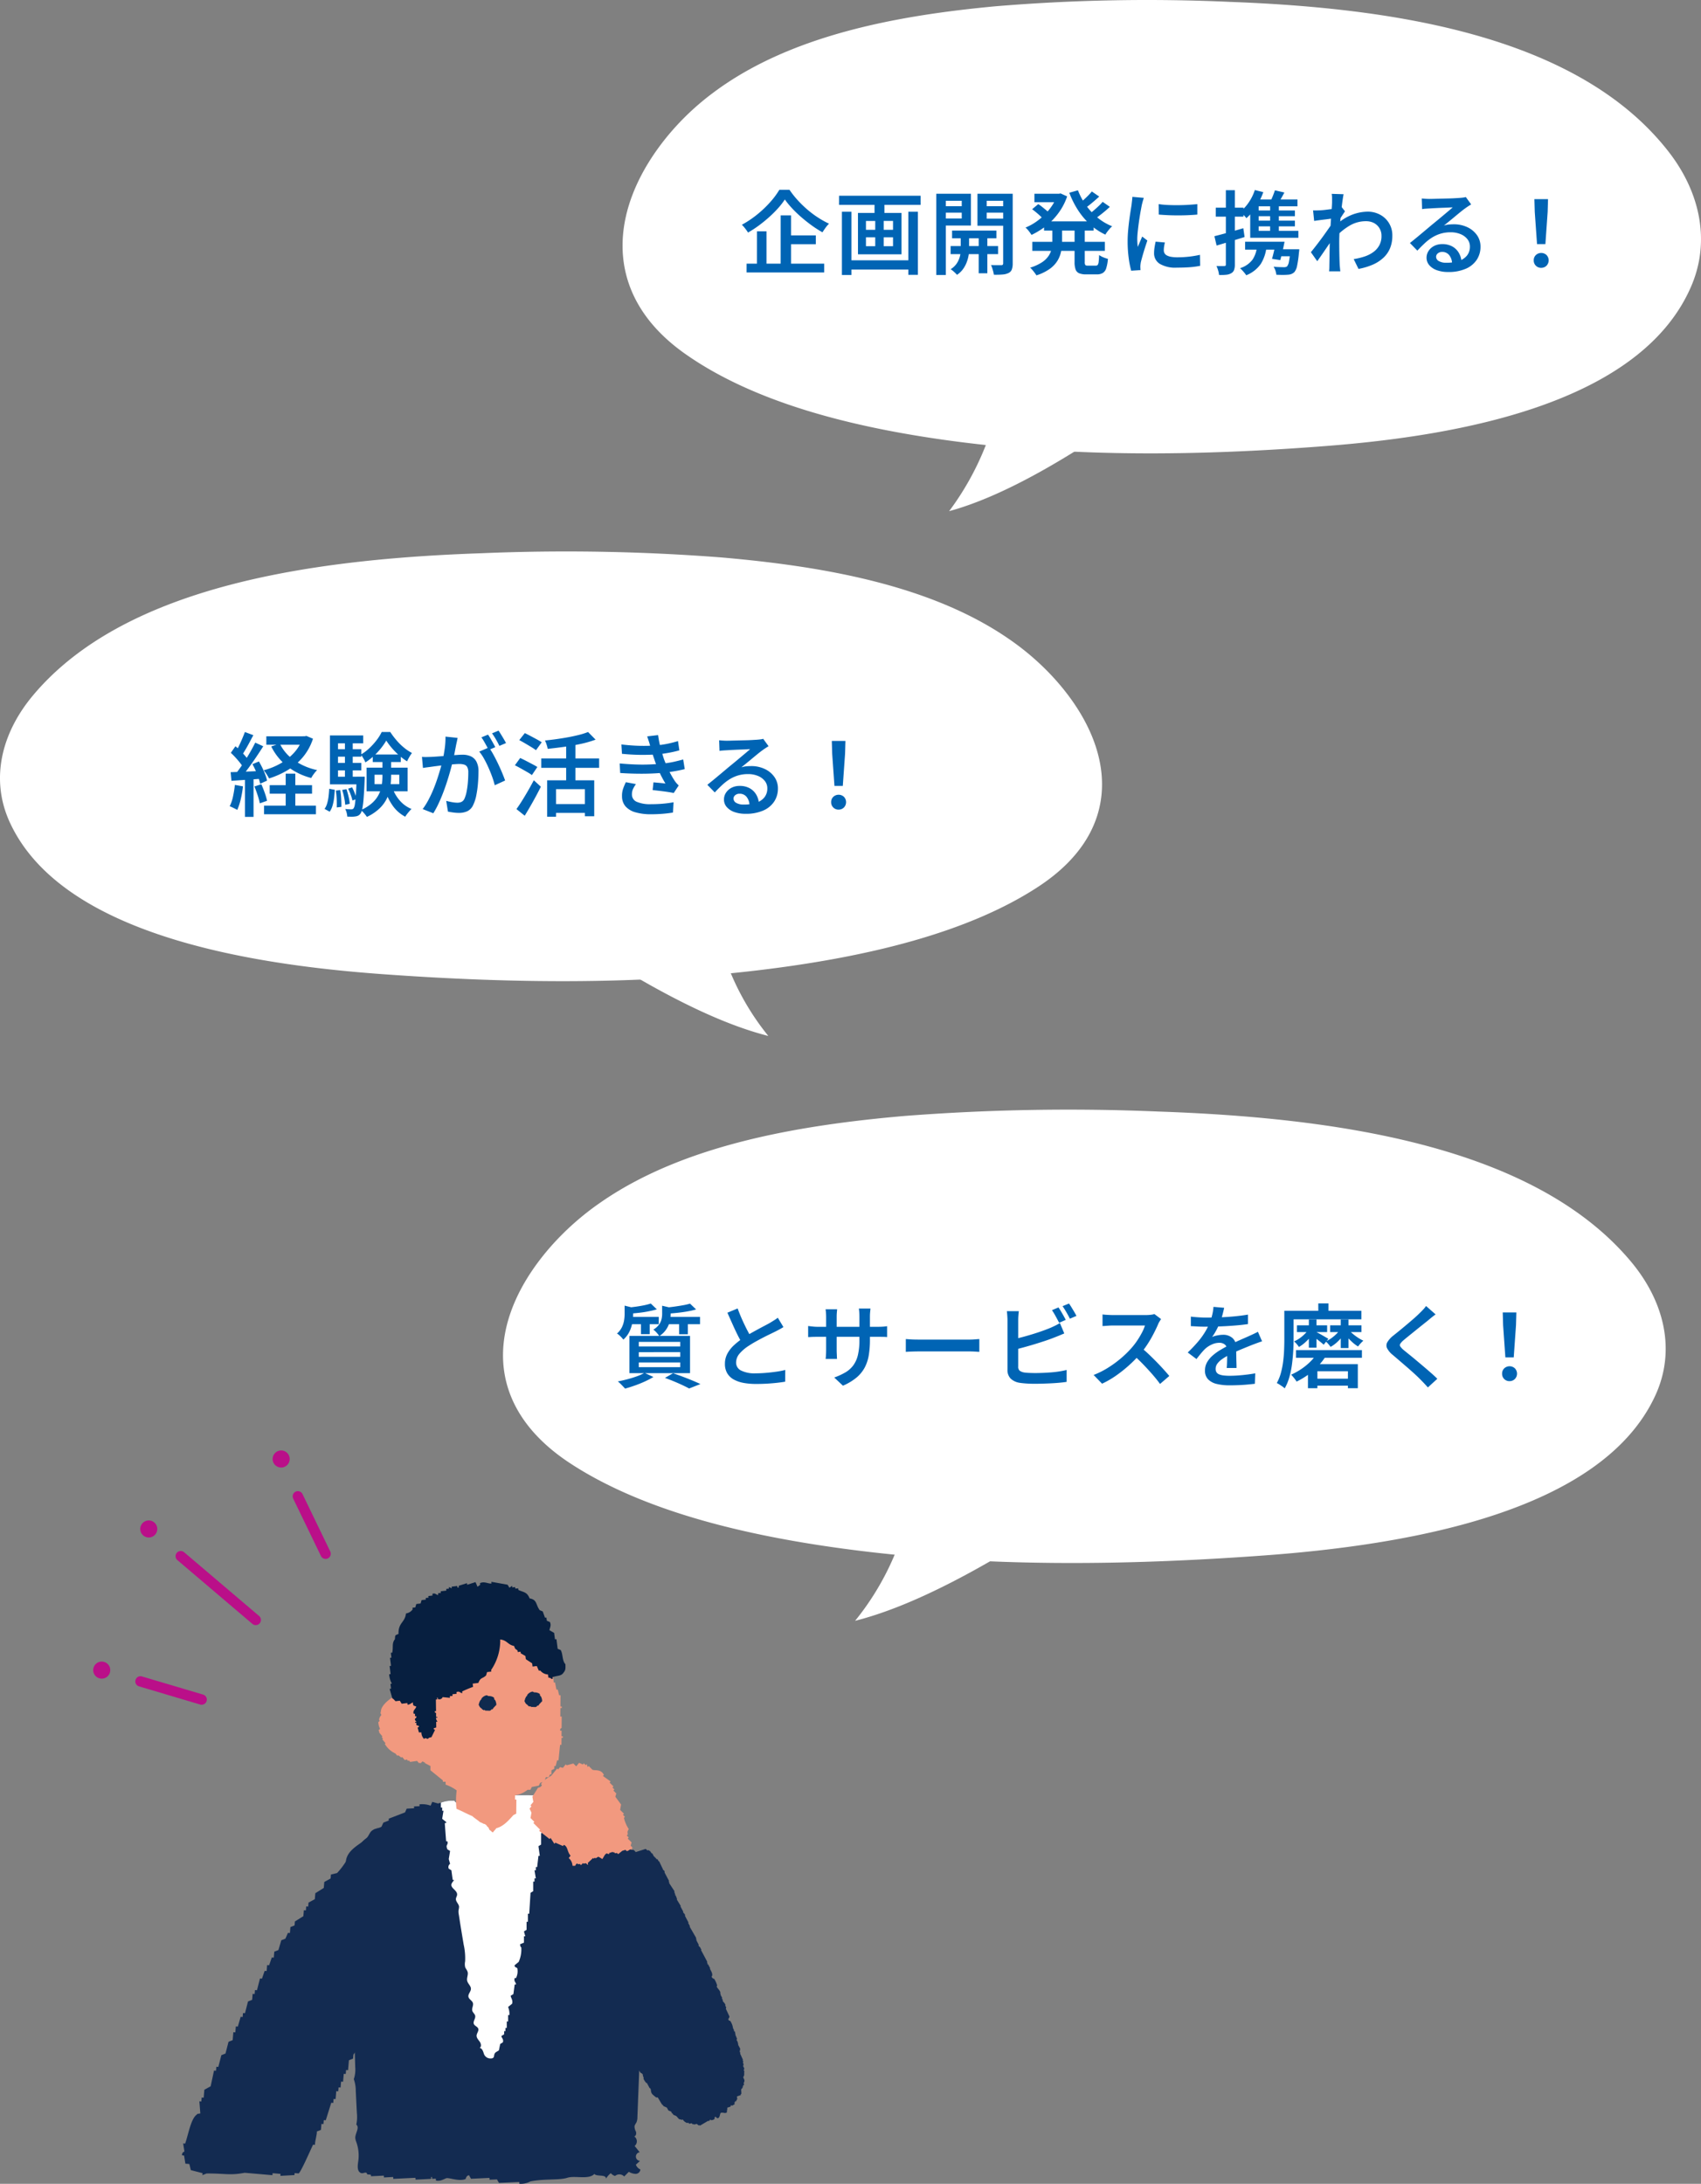
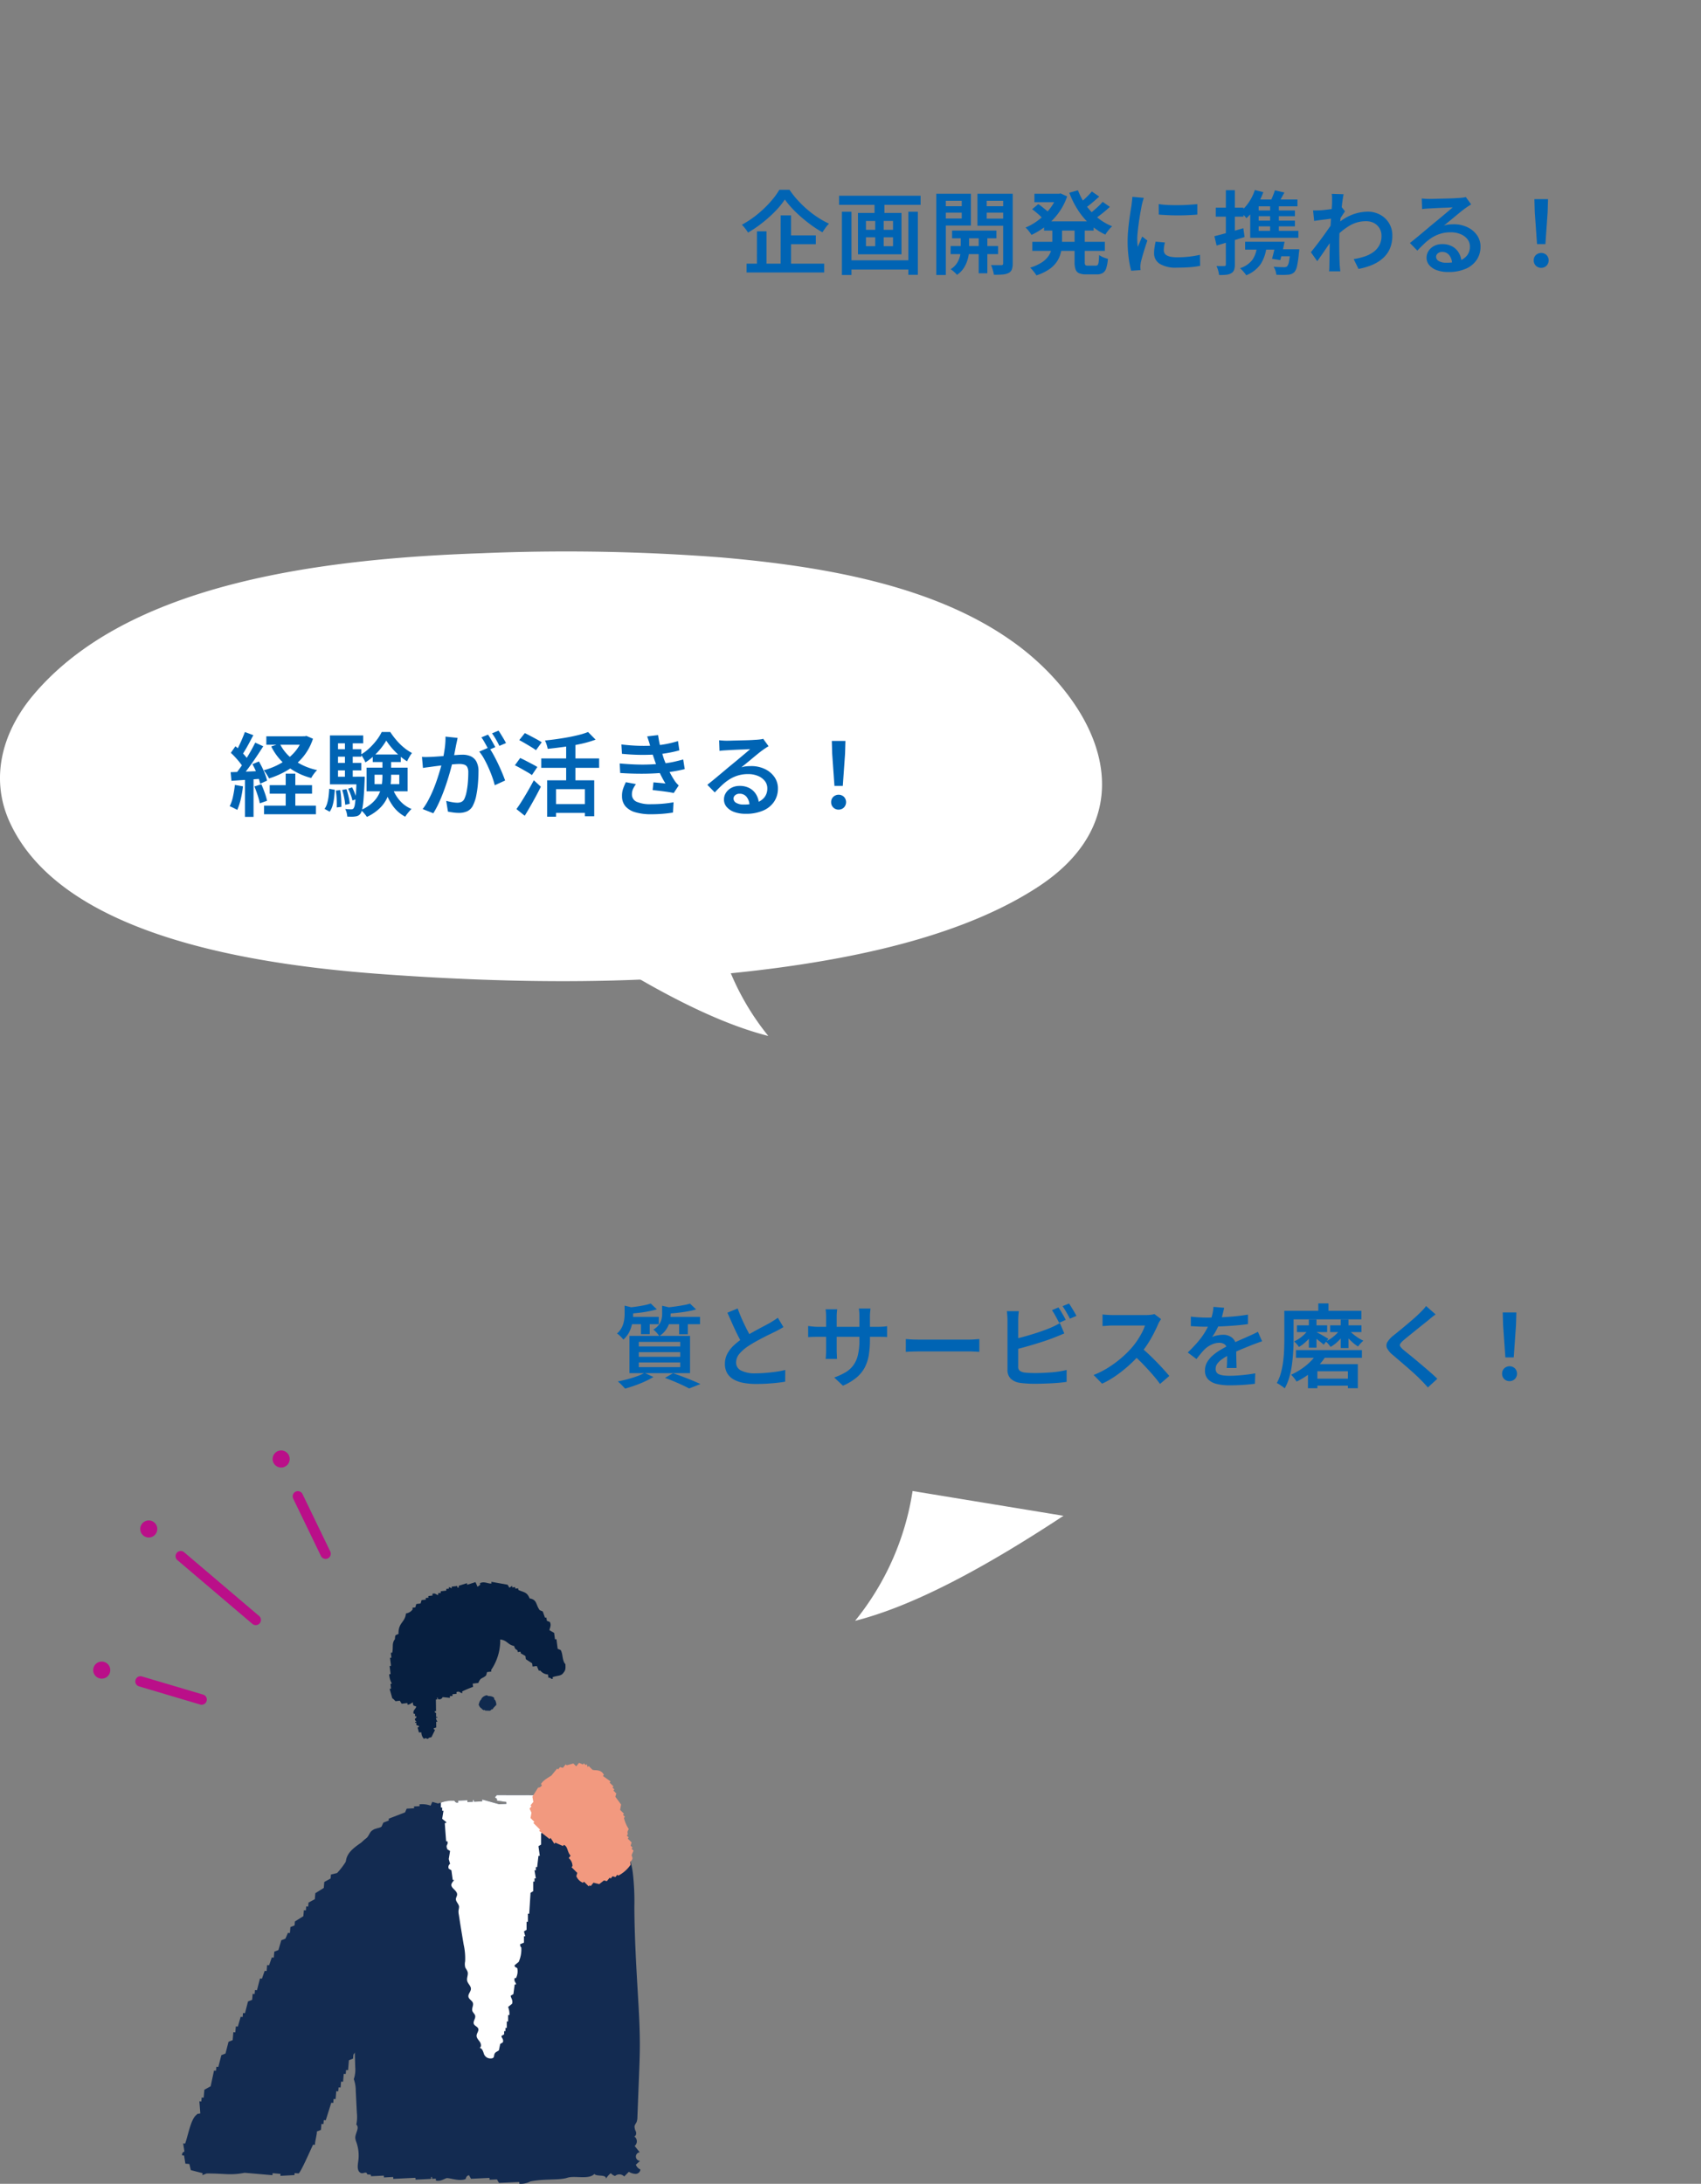
<svg xmlns="http://www.w3.org/2000/svg" width="336.997" height="432.537" viewBox="0 0 336.997 432.537">
  <rect x="0" y="0" width="336.997" height="432.537" fill="#808080" stroke="none" />
  <defs>
    <style>.cls-1{fill:none;}.cls-2{clip-path:url(#clip-path);}.cls-3,.cls-9{fill:#fff;}.cls-4{fill:#0064b4;}.cls-5{clip-path:url(#clip-path-2);}.cls-6{clip-path:url(#clip-path-3);}.cls-7{clip-path:url(#clip-path-4);}.cls-8{fill:#132b51;}.cls-10,.cls-11,.cls-12,.cls-8,.cls-9{fill-rule:evenodd;}.cls-10{fill:#f2997f;}.cls-11{fill:#071f40;}.cls-12{fill:#102a4e;}.cls-13{clip-path:url(#clip-path-5);}.cls-14{fill:#ba0f89;}</style>
    <clipPath id="clip-path">
-       <rect class="cls-1" x="123.34" y="0.019" width="213.661" height="101.221" />
-     </clipPath>
+       </clipPath>
    <clipPath id="clip-path-2">
      <rect class="cls-1" x="99.656" y="219.798" width="230.343" height="101.221" />
    </clipPath>
    <clipPath id="clip-path-3">
      <rect class="cls-1" x="0" y="109.241" width="218.331" height="95.943" />
    </clipPath>
    <clipPath id="clip-path-4">
      <rect class="cls-1" x="36.062" y="313.298" width="111.438" height="119.274" />
    </clipPath>
    <clipPath id="clip-path-5">
      <rect class="cls-1" x="12.174" y="296.012" width="57.891" height="34.571" transform="translate(-202.622 112.209) rotate(-43)" />
    </clipPath>
  </defs>
  <title>アセット 1</title>
  <g id="レイヤー_2" data-name="レイヤー 2">
    <g id="レイヤー_1-2" data-name="レイヤー 1">
      <g id="グループ_779" data-name="グループ 779">
        <g id="グループ_202" data-name="グループ 202">
          <g class="cls-2">
            <g id="グループ_198" data-name="グループ 198">
              <path id="パス_593" data-name="パス 593" class="cls-3" d="M197.091,1.256a362.711,362.711,0,0,1,46.587-.883c31.907,1.186,68.865,6.493,86.9,29.674,6.191,7.956,8.339,17.621,4.511,26.578-9.958,23.308-45.963,29.64-72.048,31.688-25.749,2.021-52.042,2.35-77.586-1.422-17.238-2.545-36.231-7.241-49.845-16.9-16.708-11.858-14.961-29.149-3.098-43.357a51.958,51.958,0,0,1,8.729-8.23c15.136-11.353,36.077-15.293,55.85-17.148" />
              <path id="パス_594" data-name="パス 594" class="cls-3" d="M226.338,80.445c-14.272,10.13-27.4,17.824-38.3,20.8a55.838,55.838,0,0,0,10.564-25.708" />
            </g>
          </g>
        </g>
        <path id="パス_1382" data-name="パス 1382" class="cls-4" d="M155.49,39.51a14.675,14.675,0,0,1-1.323,1.71,21.78,21.78,0,0,1-1.746,1.746q-.961.864-2.025,1.656a21.582,21.582,0,0,1-2.2,1.44q-.126-.216-.333-.5t-.441-.567a5.052,5.052,0,0,0-.45-.477,19.718,19.718,0,0,0,3.006-2.007,21.569,21.569,0,0,0,2.592-2.457,15.724,15.724,0,0,0,1.836-2.466h2a18.438,18.438,0,0,0,1.629,2.061,21.798,21.798,0,0,0,1.925,1.868,19.224,19.224,0,0,0,2.109,1.575,18.269,18.269,0,0,0,2.169,1.21,6.811,6.811,0,0,0-.693.819q-.333.459-.6.891a22.079,22.079,0,0,1-2.124-1.359q-1.061-.769-2.061-1.633a23.462,23.462,0,0,1-1.836-1.764A16.564,16.564,0,0,1,155.49,39.51Zm.126,7.11h6.012v1.746h-6.012Zm-7.7,5.6h15.372v1.744h-15.376Zm6.75-9.558h2.052v10.492h-2.058Zm-4.7,3.15h1.89v7.29h-1.896Zm17.894,5.74h12.852v1.836h-12.852Zm-1.62-12.78h16.146v1.8h-16.15Zm.558,3.168h1.89v12.528h-1.89Zm13.158,0h1.89v12.492h-1.89Zm-6.7-2.646h1.962v3.636h-1.958Zm.144,3.6h1.674v6.84h-1.674Zm-1.84,4.108v1.76h5.364v-1.76Zm0-3.24v1.76h5.364v-1.764Zm-1.584-1.584h8.622v8.19h-8.618Zm18.648,3.492h8.784v1.53h-8.784Zm-.288,3.06h9.4v1.6h-9.4Zm5.562-2.592h1.71v7.988h-1.71Zm-3.564.072h1.656v3.4a6.155,6.155,0,0,1-.108,1.044,7.347,7.347,0,0,1-.369,1.305,5.751,5.751,0,0,1-.725,1.343,4.666,4.666,0,0,1-1.188,1.13,6.66,6.66,0,0,0-.585-.585,5.468,5.468,0,0,0-.675-.531,3.816,3.816,0,0,0,1.242-1.188,4.516,4.516,0,0,0,.594-1.368,5.155,5.155,0,0,0,.162-1.152Zm-3.884-5.368h4.68v1.278h-4.68Zm8.352,0h4.7v1.278h-4.7Zm3.942-2.466h1.89v13.788a3.476,3.476,0,0,1-.174,1.206,1.257,1.257,0,0,1-.621.684,3.207,3.207,0,0,1-1.2.315,16.807,16.807,0,0,1-1.737.045,5.072,5.072,0,0,0-.12-.612q-.09-.342-.207-.7a3.654,3.654,0,0,0-.243-.6q.63.018,1.233.018h.819a.362.362,0,0,0,.279-.09.423.423,0,0,0,.081-.288Zm-12.114,0h5.724v6.3h-5.724v-1.4h3.906v-3.51h-3.906Zm13.086,0v1.386h-4.23v3.546h4.23v1.4h-6.066v-6.336Zm-14.22,0h1.89v16.092h-1.89Zm21.348,5.472h9.828v1.818h-9.828Zm-1.908-5.472h5.184v1.674h-5.184Zm-.414,9.526h14.364v1.782h-14.364Zm4.914-9.522h.342l.342-.072,1.3.594a12.1,12.1,0,0,1-1.2,2.529,13.184,13.184,0,0,1-3.66,3.82,16.03,16.03,0,0,1-2.2,1.278,8.665,8.665,0,0,0-.54-.765,4.36,4.36,0,0,0-.648-.693,10.535,10.535,0,0,0,1.98-1.062,12.651,12.651,0,0,0,1.791-1.476,11.5,11.5,0,0,0,1.485-1.8,8.8,8.8,0,0,0,1.008-2.016Zm-.954,6.372h1.926v3.11a10.127,10.127,0,0,1-.18,1.9,5.761,5.761,0,0,1-.693,1.827,5.61,5.61,0,0,1-1.521,1.637,9.463,9.463,0,0,1-2.682,1.314,5.41,5.41,0,0,0-.342-.5q-.216-.288-.45-.567a3.652,3.652,0,0,0-.45-.459,9.109,9.109,0,0,0,2.349-1.066,4.619,4.619,0,0,0,1.314-1.278,4.05,4.05,0,0,0,.585-1.4,7.326,7.326,0,0,0,.144-1.44Zm5.078-7.06a12.983,12.983,0,0,0,1.584,2.952,12.834,12.834,0,0,0,2.3,2.466,10.854,10.854,0,0,0,2.9,1.71,3.264,3.264,0,0,0-.486.477q-.252.3-.486.6a4.271,4.271,0,0,0-.378.576,12.067,12.067,0,0,1-3.015-2.007,14.351,14.351,0,0,1-2.394-2.826,17.82,17.82,0,0,1-1.737-3.465Zm-9.072,3.744,1.206-1.008a8.018,8.018,0,0,1,.783.558q.4.324.783.639a8.084,8.084,0,0,1,.63.567l-1.28,1.116a7.3,7.3,0,0,0-.576-.585q-.36-.333-.774-.675t-.774-.612Zm11.826-3.51,1.458,1.008q-.7.648-1.485,1.3t-1.449,1.1l-1.152-.9q.414-.324.9-.756t.945-.891q.457-.465.781-.861Zm2.142,2.052,1.422.99q-.72.684-1.575,1.359t-1.557,1.143l-1.17-.9q.45-.324.981-.774t1.044-.927a9.527,9.527,0,0,0,.853-.891Zm-5.562,4.86h2.016v7.038a1.084,1.084,0,0,0,.108.612.682.682,0,0,0,.5.126h1.566a.47.47,0,0,0,.4-.162,1.319,1.319,0,0,0,.18-.612q.054-.45.09-1.332a3.764,3.764,0,0,0,.819.45,5.362,5.362,0,0,0,.927.306,8.433,8.433,0,0,1-.335,1.854,1.694,1.694,0,0,1-.675.945,2.271,2.271,0,0,1-1.206.279h-2.088a3.519,3.519,0,0,1-1.413-.225,1.288,1.288,0,0,1-.693-.756,4.338,4.338,0,0,1-.2-1.467Zm16.666-4.41a16.807,16.807,0,0,0,1.827.174q1.017.045,2.088.036t2.043-.072q.972-.063,1.692-.135v2.07q-.792.072-1.782.117t-2.025.045q-1.035,0-2.025-.045t-1.8-.117Zm1.224,7.6q-.108.464-.162.824a4.846,4.846,0,0,0-.054.72,1.216,1.216,0,0,0,.135.567,1.1,1.1,0,0,0,.45.441,2.716,2.716,0,0,0,.819.279,6.699,6.699,0,0,0,1.26.1,19.966,19.966,0,0,0,4.5-.487l.036,2.178a16.162,16.162,0,0,1-1.989.27q-1.125.09-2.619.09a6.066,6.066,0,0,1-3.411-.765,2.432,2.432,0,0,1-1.107-2.115,7.219,7.219,0,0,1,.081-1.053q.081-.549.225-1.215Zm-4.176-8.838q-.054.162-.144.459t-.162.585q-.072.288-.108.45-.072.4-.189,1.017t-.234,1.368q-.117.747-.216,1.521t-.171,1.494q-.072.72-.072,1.278,0,.378.027.774t.063.766q.144-.324.3-.684t.306-.711q.153-.351.279-.657l1.026.792q-.252.72-.513,1.548t-.468,1.566q-.207.738-.315,1.188-.036.2-.063.45a3.948,3.948,0,0,0-.027.4q0,.126.009.324t.024.378l-1.854.126a18.574,18.574,0,0,1-.486-2.475,24.371,24.371,0,0,1-.216-3.375q0-1.008.09-2.043t.216-2.007q.126-.972.252-1.773t.216-1.341q.036-.36.09-.792t.072-.828Zm22-1.548,1.674.414a13.606,13.606,0,0,1-1.422,2.885,10.921,10.921,0,0,1-1.93,2.277,3.477,3.477,0,0,0-.333-.405l-.459-.495a4,4,0,0,0-.414-.4,8.229,8.229,0,0,0,1.71-1.881,9.585,9.585,0,0,0,1.17-2.399Zm3.978.054,1.872.432q-.378.72-.765,1.386t-.711,1.152l-1.494-.414a12.442,12.442,0,0,0,.612-1.26q.302-.724.482-1.3Zm-4.054,6.006h8.01v1.134h-8.01Zm-1.854,4.178h6.57v1.566h-6.57Zm1.854-6.192h8.01v1.134h-8.01Zm3.1-1.53h1.728v6.12h-1.732Zm1.674,9.216h3.024v1.386h-3.442Zm2.34,0h1.764l-.018.252a3.517,3.517,0,0,1-.054.432,20.493,20.493,0,0,1-.369,2.619,2.723,2.723,0,0,1-.549,1.233,1.981,1.981,0,0,1-.594.369,2.348,2.348,0,0,1-.738.135q-.36.036-.963.036t-1.269-.036a3.109,3.109,0,0,0-.162-.8,3.059,3.059,0,0,0-.378-.783q.63.054,1.206.072t.828.018a1.085,1.085,0,0,0,.63-.144,2.062,2.062,0,0,0,.378-.936,18.015,18.015,0,0,0,.288-2.25Zm-6.606-.918,1.908-.018a7.931,7.931,0,0,1-1.17,3.843,6.371,6.371,0,0,1-2.88,2.241,4.325,4.325,0,0,0-.324-.45q-.22-.27-.463-.531a4.609,4.609,0,0,0-.441-.423,4.884,4.884,0,0,0,2.475-1.692,5.461,5.461,0,0,0,.891-2.97Zm.018-8.946h7.992v1.35h-9.22Zm-1.368,1.53,1.67-1.458v6.82h-1.674Zm0,4.68h9.54v1.382h-9.54Zm-7.096,1.062q1.1-.27,2.628-.693t3.1-.891l.252,1.746q-1.422.45-2.88.891t-2.664.8Zm.27-5.652h5.49v1.782h-5.494Zm2-3.456h1.782v14.706a3.159,3.159,0,0,1-.155,1.089,1.237,1.237,0,0,1-.549.639,2.366,2.366,0,0,1-.963.306,10.588,10.588,0,0,1-1.467.054,4.069,4.069,0,0,0-.171-.873,5.99,5.99,0,0,0-.333-.909q.522.016.952.016t.6-.016a.4.4,0,0,0,.23-.054q.072-.054.072-.252Zm9.916,10.206h1.71q-.18.936-.414,1.926t-.432,1.71l-1.638-.252q.2-.684.414-1.611T252.78,47.88Zm15.408,3.438a12.858,12.858,0,0,0,2.178-.522,6.28,6.28,0,0,0,1.755-.9,4.029,4.029,0,0,0,1.17-1.359,3.832,3.832,0,0,0,.405-1.881,2.831,2.831,0,0,0-.2-1.044,2.8,2.8,0,0,0-.594-.918,2.764,2.764,0,0,0-.972-.648,3.468,3.468,0,0,0-1.314-.234,6.278,6.278,0,0,0-3.222.873,12.485,12.485,0,0,0-2.806,2.277v-2.286a9.813,9.813,0,0,1,3.272-2.142,8.889,8.889,0,0,1,3.087-.612,5.113,5.113,0,0,1,2.457.594,4.57,4.57,0,0,1,2.439,4.176,6.428,6.428,0,0,1-.441,2.448,5.376,5.376,0,0,1-1.3,1.89,7.461,7.461,0,0,1-2.098,1.372,12.764,12.764,0,0,1-2.862.86Zm-4.068-8.046q-.288.018-.729.081t-.972.126q-.531.063-1.071.135t-.99.144l-.216-2.088q.36.018.693.009t.765-.027q.414-.018,1-.09t1.2-.153q.612-.081,1.152-.189a6.48,6.48,0,0,0,.846-.216l.666.846-.36.54q-.216.324-.423.648l-.369.576-.9,3.114q-.306.45-.738,1.089t-.914,1.341q-.477.7-.945,1.377t-.846,1.2l-1.259-1.785q.342-.414.792-.99t.945-1.233q.495-.657.963-1.314t.864-1.224q.4-.567.648-.963l.054-.594Zm-.216-3.348v-.747a4.37,4.37,0,0,0-.072-.783l2.358.072q-.09.414-.2,1.188t-.225,1.791q-.117,1.017-.216,2.133t-.16,2.224q-.063,1.107-.063,2.061,0,.756.009,1.5t.027,1.5q.018.756.054,1.584.018.234.054.621t.072.675h-2.232a6.164,6.164,0,0,0,.05-.652q.009-.387.009-.6.018-.864.027-1.593t.027-1.539q.018-.81.036-1.89.018-.414.054-1.071t.081-1.44q.045-.783.1-1.593t.108-1.521q.054-.711.081-1.224T263.904,39.923Zm17.766-.612q.36.036.774.063t.756.027q.288,0,.882-.018t1.332-.036l1.485-.036q.747-.018,1.341-.054l.9-.054q.5-.036.8-.081a2.906,2.906,0,0,0,.459-.1l1.061,1.459q-.288.18-.594.378t-.594.414q-.36.252-.882.675t-1.116.918q-.594.5-1.17.963l-1.044.846a4.627,4.627,0,0,1,.981-.207q.477-.045.963-.045a6.17,6.17,0,0,1,2.709.576,4.821,4.821,0,0,1,1.9,1.575,3.892,3.892,0,0,1,.7,2.3,4.625,4.625,0,0,1-.729,2.556,4.922,4.922,0,0,1-2.157,1.786,8.462,8.462,0,0,1-3.537.657,6.417,6.417,0,0,1-2.205-.351,3.541,3.541,0,0,1-1.512-.99,2.233,2.233,0,0,1-.549-1.5,2.415,2.415,0,0,1,.387-1.314,2.859,2.859,0,0,1,1.089-.99,3.364,3.364,0,0,1,1.62-.378,3.986,3.986,0,0,1,2.061.495,3.406,3.406,0,0,1,1.287,1.323,4,4,0,0,1,.486,1.782l-1.872.27a2.745,2.745,0,0,0-.558-1.674,1.709,1.709,0,0,0-1.4-.648,1.287,1.287,0,0,0-.873.288.861.861,0,0,0-.333.666.975.975,0,0,0,.549.864,2.833,2.833,0,0,0,1.449.324,7.634,7.634,0,0,0,2.565-.378,3.329,3.329,0,0,0,1.593-1.1,2.8,2.8,0,0,0,.54-1.728,2.3,2.3,0,0,0-.5-1.467,3.329,3.329,0,0,0-1.368-1,5.011,5.011,0,0,0-1.944-.36,6.832,6.832,0,0,0-1.944.261,7.055,7.055,0,0,0-1.656.729,9.3,9.3,0,0,0-1.5,1.143q-.729.675-1.5,1.5l-1.472-1.509q.5-.4,1.134-.918t1.278-1.062q.648-.54,1.224-1.026t.972-.81q.378-.306.9-.738t1.08-.9l1.062-.891q.5-.423.828-.711-.27,0-.738.027t-1.026.045q-.558.018-1.116.045t-1.035.054l-.765.045q-.342.018-.711.045a6.728,6.728,0,0,0-.675.081Zm22.842,9.036-.45-6.39-.072-2.52h2.7l-.072,2.52-.45,6.39Zm.828,4.7a1.446,1.446,0,0,1-1.053-.416,1.422,1.422,0,0,1-.427-1.062,1.4,1.4,0,0,1,.436-1.068,1.548,1.548,0,0,1,2.088,0,1.529,1.529,0,0,1,0,2.13,1.454,1.454,0,0,1-1.044.414Z" />
      </g>
      <g id="グループ_781" data-name="グループ 781">
        <g id="グループ_203" data-name="グループ 203">
          <g class="cls-5">
            <g id="グループ_198-2" data-name="グループ 198-2">
-               <path id="パス_593-2" data-name="パス 593-2" class="cls-3" d="M179.165,221.034a421.477,421.477,0,0,1,50.225-.883c34.4,1.186,74.242,6.493,93.69,29.674,6.675,7.956,8.99,17.621,4.863,26.578-10.74,23.308-49.556,29.64-77.686,31.688-27.759,2.021-56.105,2.35-83.644-1.422-18.584-2.545-39.06-7.241-53.737-16.9-18.005-11.858-16.119-29.149-3.332-43.357a54.525,54.525,0,0,1,9.406-8.229c16.323-11.354,38.899-15.294,60.215-17.149" />
              <path id="パス_594-2" data-name="パス 594-2" class="cls-3" d="M210.696,300.223c-15.386,10.13-29.536,17.824-41.287,20.8a53.7,53.7,0,0,0,11.389-25.708" />
            </g>
          </g>
        </g>
        <path id="パス_1384" data-name="パス 1384" class="cls-4" d="M128.928,258.181l1.206,1.152q-.756.216-1.683.4t-1.89.288q-.963.108-1.863.162a3.283,3.283,0,0,0-.162-.585,3.166,3.166,0,0,0-.27-.585q.828-.09,1.692-.207t1.647-.279A11.857,11.857,0,0,0,128.928,258.181Zm7.776.018,1.206,1.152a16.836,16.836,0,0,1-1.8.405q-.99.171-2.034.279t-2,.162a4.474,4.474,0,0,0-.18-.594,5.908,5.908,0,0,0-.252-.594q.9-.072,1.845-.2t1.791-.279a12.058,12.058,0,0,0,1.428-.331Zm-12.96.4,2.106.522q-.018.216-.414.288v.954a9.364,9.364,0,0,1-.153,1.584,6.936,6.936,0,0,1-.563,1.762,5.163,5.163,0,0,1-1.224,1.62,4.162,4.162,0,0,0-.351-.423q-.225-.243-.468-.459a2.465,2.465,0,0,0-.441-.324,4,4,0,0,0,.981-1.26,4.972,4.972,0,0,0,.423-1.332,7.886,7.886,0,0,0,.108-1.26Zm7.434.018,2.088.486q-.018.234-.4.288v.954a6.136,6.136,0,0,1-.18,1.395,4.885,4.885,0,0,1-.666,1.521,4.786,4.786,0,0,1-1.4,1.368,4.727,4.727,0,0,0-.333-.45q-.207-.252-.432-.477a2.556,2.556,0,0,0-.423-.351,3.8,3.8,0,0,0,1.125-.99,3.037,3.037,0,0,0,.5-1.062,4.59,4.59,0,0,0,.126-1.044Zm-6.678,2.214h6.012v1.44h-6.012Zm7.4,0h6.786v1.44h-6.786Zm-4.914.486h1.728v2.934h-1.726Zm7.56,0h1.728v2.952h-1.726Zm-7.992,6.5v.918h8.208v-.926Zm0,2.034v.936h8.208v-.936Zm0-4.068v.9h8.208v-.9Zm-1.852-1.194h12.006v7.38h-12.006Zm7.038,8.32,1.6-.918q.972.324,1.971.7t1.908.756q.909.378,1.539.684l-2.23.878q-.522-.288-1.287-.648t-1.665-.736Q132.676,273.247,131.74,272.909Zm-4.05-.99,1.764.81a16.378,16.378,0,0,1-1.7.891q-.963.441-1.98.8t-1.935.612q-.18-.2-.432-.468t-.522-.531a5.26,5.26,0,0,0-.487-.424q.954-.18,1.935-.441t1.854-.576a9.635,9.635,0,0,0,1.503-.677Zm27.522-9.072q-.378.234-.792.459t-.882.459q-.432.216-1.053.513t-1.332.666q-.711.369-1.422.765t-1.341.81a8.365,8.365,0,0,0-1.862,1.571,2.714,2.714,0,0,0-.693,1.791,1.729,1.729,0,0,0,.972,1.566,6,6,0,0,0,2.916.558q.954,0,2.016-.09t2.07-.234a15.929,15.929,0,0,0,1.764-.342l-.019,2.322q-.738.126-1.638.225t-1.926.162q-1.026.061-2.196.061a13.491,13.491,0,0,1-2.439-.2,6.509,6.509,0,0,1-1.962-.666,3.4,3.4,0,0,1-1.305-1.234,3.59,3.59,0,0,1-.468-1.89,4.189,4.189,0,0,1,.486-2.01,6.417,6.417,0,0,1,1.322-1.684,14.85,14.85,0,0,1,1.9-1.476q.648-.45,1.386-.864t1.449-.8q.711-.387,1.332-.711t1.035-.558l.846-.522a7.71,7.71,0,0,0,.72-.5Zm-9.072-3.69q.432,1.188.927,2.286t.99,2.052q.5.954.909,1.71l-1.818,1.058q-.486-.792-1-1.818t-1.02-2.169q-.513-1.143-1.017-2.277Zm26.208,6.21a18.36,18.36,0,0,1-.234,3.078,7.967,7.967,0,0,1-.828,2.464,6.761,6.761,0,0,1-1.638,1.969,10.976,10.976,0,0,1-2.646,1.575l-1.728-1.62a12.982,12.982,0,0,0,2.232-1.024,5.224,5.224,0,0,0,1.548-1.386,5.659,5.659,0,0,0,.909-2.034,12.451,12.451,0,0,0,.3-2.934v-4.662q0-.54-.036-.963t-.072-.657h2.3q-.018.234-.063.657a9.189,9.189,0,0,0-.045.963Zm-6.5-6.048q-.018.216-.054.621t-.036.927v6.48q0,.36.018.729t.027.648q.009.279.027.423h-2.268a2.544,2.544,0,0,0,.054-.423q.018-.279.036-.639t.018-.738v-6.5q0-.36-.027-.756t-.081-.774Zm-5.742,3.312.432.054q.288.036.675.072t.8.036h11.844q.684,0,1.134-.036t.756-.09v2.16a6.39,6.39,0,0,0-.729-.045q-.477-.009-1.143-.009h-11.859q-.432,0-.8.009t-.648.027q-.279.018-.459.018Zm19.352,2.588q.306.018.783.054t1,.045q.522.009.99.009h9.738q.648,0,1.179-.045t.873-.063v2.538l-.891-.054q-.585-.036-1.161-.036h-9.741q-.756,0-1.521.027t-1.251.063Zm30.24-6.264q.234.324.5.774t.522.9q.252.45.414.792l-1.3.576q-.288-.558-.675-1.269a13.845,13.845,0,0,0-.747-1.233Zm2.088-.774q.234.324.513.783t.54.9q.261.441.423.765l-1.3.558q-.284-.578-.689-1.278t-.765-1.206Zm-9.936,1.512q-.054.378-.09.873t-.036.873v9.216a1.016,1.016,0,0,0,.288.828,2.143,2.143,0,0,0,.918.36q.414.054.981.081t1.179.027q.7,0,1.548-.036t1.719-.106q.873-.072,1.638-.2t1.323-.27v2.358q-.81.126-1.926.212t-2.277.121q-1.161.045-2.151.045-.846,0-1.629-.054t-1.359-.144a3.28,3.28,0,0,1-1.755-.837,2.4,2.4,0,0,1-.621-1.773v-9.828q0-.2-.018-.513t-.045-.648q-.027-.333-.063-.585Zm-1.062,5.562q.846-.18,1.818-.441t1.971-.567q1-.306,1.908-.63t1.647-.63q.45-.2.909-.423t.945-.513l.864,2.052q-.468.2-1.008.423t-.972.387q-.81.324-1.836.666t-2.124.675q-1.1.333-2.16.621t-1.962.5Zm29.232-4-.279.45a3.78,3.78,0,0,0-.3.576q-.36.846-.909,1.908a23.379,23.379,0,0,1-1.239,2.12,17.579,17.579,0,0,1-1.465,1.934,25.621,25.621,0,0,1-2.207,2.223,26.451,26.451,0,0,1-2.547,2.016,17.975,17.975,0,0,1-2.736,1.575l-1.674-1.728a16.355,16.355,0,0,0,2.826-1.413,21.843,21.843,0,0,0,2.538-1.845,20.01,20.01,0,0,0,2.034-1.962,14.612,14.612,0,0,0,1.166-1.485,17.017,17.017,0,0,0,.976-1.615,8.101,8.101,0,0,0,.63-1.476h-6.354q-.36,0-.774.027t-.756.054q-.342.027-.522.027v-2.3q.216.036.6.063t.783.045q.4.018.666.018h6.516a8.52,8.52,0,0,0,1.011-.058,3.374,3.374,0,0,0,.7-.144Zm-3.96,5.634q.72.576,1.5,1.314t1.557,1.53q.774.792,1.431,1.521t1.11,1.273l-1.836,1.582q-.648-.9-1.512-1.89t-1.818-1.98q-.954-.99-1.926-1.854Zm16.468-7.862q-.108.5-.3,1.269a13.576,13.576,0,0,1-.567,1.719,15.793,15.793,0,0,1-.693,1.458,11.645,11.645,0,0,1-.837,1.35,2.961,2.961,0,0,1,.657-.243,6.842,6.842,0,0,1,.792-.153,5.569,5.569,0,0,1,.729-.054,2.731,2.731,0,0,1,1.859.636,2.308,2.308,0,0,1,.738,1.845q0,.36.009.882t.018,1.1q.009.576.027,1.125t.018.981h-1.944q.036-.324.054-.765t.027-.936q.009-.5.009-.945v-.81a1.376,1.376,0,0,0-.468-1.188,1.755,1.755,0,0,0-1.062-.342,3.664,3.664,0,0,0-1.575.369,4.87,4.87,0,0,0-1.323.891,11.682,11.682,0,0,0-.792.882q-.4.486-.864,1.08l-1.728-1.3a27.599,27.599,0,0,0,2.052-2.16,14.685,14.685,0,0,0,1.44-2.007,13.513,13.513,0,0,0,.936-1.9,12.902,12.902,0,0,0,.45-1.512,8.408,8.408,0,0,0,.216-1.458Zm-6.6,1.746q.7.09,1.584.144t1.548.054q1.188,0,2.6-.054t2.853-.189q1.44-.135,2.736-.351v1.872q-.954.144-2.052.243t-2.223.162q-1.125.063-2.16.09t-1.863.027q-.378,0-.891-.009t-1.071-.045q-.558-.036-1.062-.054Zm14.112,4.9q-.27.072-.621.2t-.711.261l-.648.243q-.9.36-2.1.855t-2.458,1.137a10.847,10.847,0,0,0-1.44.864,3.783,3.783,0,0,0-.909.891,1.73,1.73,0,0,0-.315,1,1.208,1.208,0,0,0,.18.684,1.129,1.129,0,0,0,.54.414,3.535,3.535,0,0,0,.882.207,10.006,10.006,0,0,0,1.188.062q1.116,0,2.493-.135t2.565-.347l-.072,2.066q-.612.072-1.486.153t-1.8.117q-.927.036-1.755.036a10.688,10.688,0,0,1-2.465-.261,3.556,3.556,0,0,1-1.737-.9,2.4,2.4,0,0,1-.643-1.773,3.24,3.24,0,0,1,.414-1.629,5.2,5.2,0,0,1,1.1-1.332,9.922,9.922,0,0,1,1.5-1.089q.819-.486,1.611-.9.846-.432,1.548-.747t1.3-.576q.6-.261,1.161-.513.486-.216.945-.432t.909-.45Zm6.714,1.728h13.064v1.53h-13.068Zm6.768-4.9h6.206v1.332h-6.21Zm-6.57,0h5.976v1.332h-5.98Zm3.308,10.566h7.632v1.386h-7.632Zm-.954-11.718h1.512v5.58h-1.512Zm6.318,0h1.53v5.652h-1.526Zm-6.496,8.838h9.88v4.77h-1.962v-3.366h-6.048v3.366h-1.87Zm.25-7.078,1.116.414a8.708,8.708,0,0,1-.846,1.233,9.968,9.968,0,0,1-1.1,1.152,6.786,6.786,0,0,1-1.206.873,5.32,5.32,0,0,0-.441-.576,3.9,3.9,0,0,0-.531-.522,6.091,6.091,0,0,0,1.158-.653,7.583,7.583,0,0,0,1.053-.909A5.812,5.812,0,0,0,259.378,263.109Zm6.264,0,1.116.414a7.347,7.347,0,0,1-.837,1.233,10.583,10.583,0,0,1-1.107,1.153,6.11,6.11,0,0,1-1.206.855,6.958,6.958,0,0,0-.441-.558,4.736,4.736,0,0,0-.513-.522,6.349,6.349,0,0,0,1.143-.657,7.584,7.584,0,0,0,1.053-.909A5.812,5.812,0,0,0,265.642,263.109Zm1.494.2a6.877,6.877,0,0,0,.837.837,10.72,10.72,0,0,0,1.053.792,7.626,7.626,0,0,0,1.08.6,6.401,6.401,0,0,0-.549.54,5.156,5.156,0,0,0-.5.612,6.932,6.932,0,0,1-1.08-.8,12.457,12.457,0,0,1-1.049-1.049,8.606,8.606,0,0,1-.837-1.1Zm-6.336.522q.18.09.513.27t.711.4l.693.4q.315.18.459.27l-.936,1.17q-.18-.18-.477-.423t-.648-.513q-.351-.27-.666-.5t-.531-.378Zm.378-5.67h2.016v2.484h-2.016Zm-5.76,1.458h14.292v1.69h-14.292Zm-.972,0h1.836v5.652q0,1.062-.072,2.331t-.243,2.592a17.528,17.528,0,0,1-.522,2.556,10.036,10.036,0,0,1-.927,2.241,2.563,2.563,0,0,0-.441-.369q-.3-.207-.6-.4a3.443,3.443,0,0,0-.522-.288,8.96,8.96,0,0,0,.819-2.034,16.394,16.394,0,0,0,.441-2.25q.144-1.152.189-2.277t.045-2.1Zm6.5,8.316,1.782.558a12.144,12.144,0,0,1-1.541,2.016,13.529,13.529,0,0,1-2.016,1.764,15.75,15.75,0,0,1-2.295,1.37,4.934,4.934,0,0,0-.315-.468q-.189-.252-.4-.5a3.568,3.568,0,0,0-.369-.4,13,13,0,0,0,2.106-1.179,12.07,12.07,0,0,0,1.8-1.5,7.281,7.281,0,0,0,1.246-1.659Zm23.472-7.6q-.4.288-.8.612t-.693.576l-1.08.864q-.63.5-1.323,1.062l-1.344,1.086q-.648.522-1.116.918a3.465,3.465,0,0,0-.648.7.48.48,0,0,0,.009.54,3.78,3.78,0,0,0,.693.72q.432.36,1.062.864t1.359,1.116q.729.612,1.485,1.251t1.467,1.265q.711.621,1.269,1.179l-1.872,1.71q-.7-.792-1.476-1.566-.432-.45-1.1-1.062t-1.447-1.29l-1.548-1.332q-.765-.657-1.377-1.179a4.192,4.192,0,0,1-1.143-1.35,1.287,1.287,0,0,1,.072-1.2,4.922,4.922,0,0,1,1.215-1.32q.522-.414,1.215-.981t1.431-1.188q.738-.621,1.4-1.2t1.1-1.021q.36-.342.729-.738a5.282,5.282,0,0,0,.567-.7Zm13.822,8.52-.45-6.39-.072-2.52h2.7l-.072,2.52-.45,6.39Zm.828,4.7a1.446,1.446,0,0,1-1.053-.416,1.422,1.422,0,0,1-.423-1.062,1.4,1.4,0,0,1,.436-1.068,1.548,1.548,0,0,1,2.088,0,1.524,1.524,0,0,1-.004,2.13,1.454,1.454,0,0,1-1.044.414Z" />
      </g>
      <g id="グループ_780" data-name="グループ 780">
        <g id="グループ_204" data-name="グループ 204">
          <g class="cls-6">
            <g id="グループ_198-3" data-name="グループ 198-3">
              <path id="パス_593-3" data-name="パス 593-3" class="cls-3" d="M142.969,110.412a399.499,399.499,0,0,0-47.606-.836c-32.6,1.124-70.37,6.154-88.8,28.127-6.331,7.538-8.525,16.702-4.613,25.192,10.179,22.091,46.972,28.094,73.63,30.035,26.312,1.916,53.179,2.227,79.282-1.348,17.615-2.412,37.023-6.864,50.935-16.022,17.069-11.237,15.284-27.626,3.161-41.093a51.682,51.682,0,0,0-8.916-7.8c-15.471-10.761-36.87-14.5-57.074-16.255" />
              <path id="パス_594-3" data-name="パス 594-3" class="cls-3" d="M113.082,185.471c14.584,9.6,28,16.895,39.134,19.712a50.9,50.9,0,0,1-10.792-24.367" />
            </g>
          </g>
        </g>
        <path id="パス_1383" data-name="パス 1383" class="cls-4" d="M52.766,145.83h7.776v1.674h-7.776Zm.666,9.684h8.388v1.692h-8.388Zm-1.116,4.05h10.278v1.71h-10.28Zm7.668-13.734h.378l.342-.072,1.3.558a10.967,10.967,0,0,1-1.989,3.636,12.031,12.031,0,0,1-3,2.565,17.006,17.006,0,0,1-3.711,1.665,9.266,9.266,0,0,0-.486-.837,6.501,6.501,0,0,0-.576-.783,13.912,13.912,0,0,0,3.339-1.35,10.747,10.747,0,0,0,2.709-2.16,8.093,8.093,0,0,0,1.692-2.916Zm-4.554,1.458a8.579,8.579,0,0,0,2.862,3.3,12.411,12.411,0,0,0,4.534,1.938,5.529,5.529,0,0,0-.639.747,6.734,6.734,0,0,0-.531.819,12.934,12.934,0,0,1-4.752-2.322,11.5,11.5,0,0,1-3.168-3.924Zm1.17,5.94h1.908v7.434h-1.908Zm-8.082-8.244,1.674.63q-.36.666-.747,1.4t-.779,1.398q-.387.657-.729,1.161l-1.3-.558a12.841,12.841,0,0,0,.684-1.242q.342-.7.657-1.44t.538-1.349Zm2.052,2.106,1.584.72q-.648,1.026-1.413,2.16t-1.53,2.169q-.765,1.035-1.449,1.827l-1.134-.63q.5-.612,1.044-1.386t1.071-1.62q.531-.846,1-1.683t.823-1.557Zm-4.842,2.016.918-1.3a13.197,13.197,0,0,1,.99.9q.5.5.927,1a6.525,6.525,0,0,1,.657.891l-1.008,1.494a5.911,5.911,0,0,0-.63-.963q-.414-.531-.9-1.062t-.956-.96Zm4.284,2.25,1.278-.54q.36.594.693,1.287t.576,1.341a7.991,7.991,0,0,1,.351,1.17l-1.368.612a9.369,9.369,0,0,0-.342-1.188q-.234-.666-.54-1.377a12.591,12.591,0,0,0-.65-1.305Zm-4.32,1.584q1.224-.036,2.916-.108l3.438-.144-.018,1.53q-1.638.126-3.258.234t-2.916.2Zm4.716,2.826,1.368-.432q.342.756.666,1.674a12.921,12.921,0,0,1,.468,1.6l-1.44.5a12.814,12.814,0,0,0-.432-1.62q-.308-.93-.632-1.722Zm-3.87-.306,1.6.288a21.108,21.108,0,0,1-.441,2.547,11.499,11.499,0,0,1-.693,2.117q-.18-.108-.45-.243t-.549-.27a4.236,4.236,0,0,0-.5-.207,7.927,7.927,0,0,0,.661-1.946,22.664,22.664,0,0,0,.37-2.286Zm2-1.692h1.692v8.028h-1.692Zm25.668-.324v1.868h4.9v-1.868Zm-1.584-1.4h8.136v4.68h-8.136Zm3.906-5.364a12.299,12.299,0,0,1-1.053,1.521,13.654,13.654,0,0,1-1.431,1.53,11.251,11.251,0,0,1-1.656,1.269,5.133,5.133,0,0,0-.4-.8,6.127,6.127,0,0,0-.5-.747,8.706,8.706,0,0,0,1.661-1.241,12.918,12.918,0,0,0,1.449-1.593,9.335,9.335,0,0,0,1.026-1.638h1.692a15.804,15.804,0,0,0,1.233,1.638,11.729,11.729,0,0,0,1.485,1.458,9.37,9.37,0,0,0,1.584,1.062,6.98,6.98,0,0,0-.522.792q-.27.468-.45.864a12.39,12.39,0,0,1-1.548-1.161,14.272,14.272,0,0,1-1.44-1.449,13.053,13.053,0,0,1-1.134-1.509Zm-.756,3.42h1.71v3.582a15.96,15.96,0,0,1-.153,2.187,7.854,7.854,0,0,1-.639,2.178,6.92,6.92,0,0,1-1.444,2.021,9.313,9.313,0,0,1-2.556,1.728,4.721,4.721,0,0,0-.333-.45q-.207-.252-.432-.5a4.291,4.291,0,0,0-.423-.405,8.217,8.217,0,0,0,2.295-1.458,5.781,5.781,0,0,0,1.278-1.7,6.36,6.36,0,0,0,.558-1.818,12.546,12.546,0,0,0,.133-1.805Zm1.908,5.778a7.881,7.881,0,0,0,1.467,2.619,6.12,6.12,0,0,0,2.381,1.733,5.328,5.328,0,0,0-.432.45q-.234.27-.45.549a4.623,4.623,0,0,0-.36.531,7.018,7.018,0,0,1-2.52-2.232,11.452,11.452,0,0,1-1.566-3.294Zm-3.834-6.444h5.562v1.494h-5.562Zm-7.56-1.044h5.292v1.476h-5.292Zm0,2.718h5.292v1.476h-5.292Zm-.92,2.732h6.138v1.512h-6.138Zm2.97-7.29h1.548v8.136h-1.548Zm.63,9.662.792-.27a10.99,10.99,0,0,1,.54,1.188,8.345,8.345,0,0,1,.36,1.116l-.828.306a9.867,9.867,0,0,0-.344-1.14A8.86,8.86,0,0,0,68.966,156.212Zm-1.17.252.846-.162q.234.7.423,1.512a8.626,8.626,0,0,1,.225,1.386l-.9.2a10.815,10.815,0,0,0-.2-1.413,12.456,12.456,0,0,0-.396-1.519Zm-1.26.126.864-.108a14.287,14.287,0,0,1,.196,1.73q.054.936.036,1.6l-.918.108q.036-.684-.009-1.611a15.87,15.87,0,0,0-.171-1.715Zm-1.314-.36,1.1.2q-.036.828-.135,1.638a9.114,9.114,0,0,1-.306,1.5,4.023,4.023,0,0,1-.567,1.2l-1.012-.556a3.592,3.592,0,0,0,.513-1.089,8.451,8.451,0,0,0,.279-1.386q.09-.747.126-1.503Zm.144-10.566h6.588v1.566h-4.988v7.632h-1.6Zm5.292,8.172h1.6v.252a3.88,3.88,0,0,1-.018.414q-.09,2.2-.2,3.555a18.631,18.631,0,0,1-.252,2.07,2.616,2.616,0,0,1-.36,1,1.391,1.391,0,0,1-.459.414,1.609,1.609,0,0,1-.567.162,3.7,3.7,0,0,1-.7.054q-.432,0-.9-.018a4.126,4.126,0,0,0-.126-.771,2.785,2.785,0,0,0-.288-.738q.4.036.711.054t.477.018a.705.705,0,0,0,.27-.045.6.6,0,0,0,.22-.171,2.094,2.094,0,0,0,.243-.8q.1-.6.189-1.845t.162-3.312Zm20-7.686q-.054.306-.135.675t-.153.693q-.072.378-.171.891t-.2,1.044q-.1.531-.225,1.035-.18.756-.45,1.764t-.63,2.16q-.36,1.152-.8,2.331t-.954,2.295a17.864,17.864,0,0,1-1.092,2.038l-2.106-.828a14.309,14.309,0,0,0,1.179-1.89,23.599,23.599,0,0,0,1-2.16q.45-1.116.8-2.2t.612-2.007q.261-.927.4-1.611.252-1.17.4-2.313a15.239,15.239,0,0,0,.126-2.169Zm6.21,1.89a14.445,14.445,0,0,1,.882,1.422q.468.846.918,1.791t.819,1.827q.369.882.585,1.512l-2.052.936a16.279,16.279,0,0,0-.5-1.638q-.324-.9-.738-1.836t-.882-1.773a9.017,9.017,0,0,0-.954-1.413Zm-13.27,1.872q.468.036.909.027t.927-.027q.414-.018,1.053-.063t1.359-.1q.72-.054,1.44-.117t1.341-.108q.621-.045,1-.045a4.022,4.022,0,0,1,1.62.306,2.4,2.4,0,0,1,1.125,1.035,4.01,4.01,0,0,1,.423,2.007q0,1.044-.1,2.286a20.63,20.63,0,0,1-.324,2.376,7.535,7.535,0,0,1-.6,1.89,2.474,2.474,0,0,1-1.164,1.283,3.967,3.967,0,0,1-1.7.342,8.283,8.283,0,0,1-1.117-.081q-.594-.081-1.044-.171l-.342-2.124q.36.09.783.18t.8.135a5.412,5.412,0,0,0,.612.045,2,2,0,0,0,.828-.162,1.269,1.269,0,0,0,.594-.648,6.254,6.254,0,0,0,.423-1.4,16.134,16.134,0,0,0,.252-1.845q.081-.99.081-1.89a2.316,2.316,0,0,0-.207-1.116,1.035,1.035,0,0,0-.612-.486,3.26,3.26,0,0,0-.963-.126q-.414,0-1.143.063t-1.548.144q-.819.081-1.53.171t-1.089.144q-.378.054-.936.126t-.954.144Zm13.086-4.41q.234.324.495.774t.513.9q.252.45.432.81l-1.314.558q-.18-.378-.423-.819t-.5-.891a8.686,8.686,0,0,0-.513-.792Zm2.088-.792q.234.342.513.8t.54.9q.261.441.423.765l-1.314.558q-.27-.576-.675-1.278a12.098,12.098,0,0,0-.783-1.206Zm9.63,9.846h9.324v7.11h-1.854v-5.36h-5.706v5.454h-1.764Zm8.1-9.576,1.494,1.516a21.187,21.187,0,0,1-2.9.837q-1.6.351-3.294.585t-3.294.4a5.582,5.582,0,0,0-.216-.837,6.123,6.123,0,0,0-.324-.819q1.152-.108,2.349-.279t2.322-.378q1.127-.211,2.117-.463a13.668,13.668,0,0,0,1.746-.558Zm-4.336,1.894h1.834v8.694h-1.834Zm-4.934,3.348h11.466v1.854h-11.466Zm2.434,9.036h6.98v1.746h-6.98Zm-6.79-12.672,1.1-1.386q.522.252,1.152.585t1.224.657q.594.324.972.576l-1.134,1.566q-.36-.27-.936-.621t-1.206-.72Q103.416,146.874,102.876,146.586Zm-.864,4.986,1.044-1.44q.522.234,1.161.567l1.242.648q.6.315,1,.567l-1.08,1.6a9.671,9.671,0,0,0-.954-.612q-.594-.342-1.233-.7T102.012,151.572Zm.306,8.676q.486-.666,1.08-1.611t1.206-2.007q.612-1.062,1.152-2.088l1.4,1.278q-.468.936-1.008,1.935t-1.094,1.957q-.558.968-1.098,1.85Zm20.79-12.8q1.944.234,3.627.27t3.087-.072a18.836,18.836,0,0,0,2.322-.315q1.116-.225,2.178-.549l.27,1.836q-.954.27-2.079.477t-2.259.315q-1.386.108-3.2.1t-3.834-.207Zm-.342,3.764q1.6.144,3.1.2t2.817,0q1.323-.054,2.385-.162a18.332,18.332,0,0,0,2.457-.369q1.053-.243,1.827-.459l.306,1.908q-.774.2-1.764.378t-2.092.304q-1.134.126-2.6.189t-3.087.036q-1.621-.025-3.241-.135Zm6.048-3.456q-.126-.486-.279-.954t-.315-.954l2.16-.252q.108.828.288,1.647t.405,1.584q.225.765.441,1.449.234.63.576,1.422t.756,1.566q.414.774.846,1.422a5.038,5.038,0,0,0,.351.45,5.687,5.687,0,0,0,.423.432l-.99,1.494q-.5-.108-1.242-.216t-1.512-.2q-.774-.09-1.422-.162l.162-1.53,1.287.117q.693.063,1.089.117a22.017,22.017,0,0,1-1.251-2.367q-.531-1.179-.873-2.187-.216-.63-.378-1.116t-.279-.909Q128.94,148.188,128.814,147.756Zm-2.826,7.542a6.213,6.213,0,0,0-.558.936,2.457,2.457,0,0,0-.234,1.078,1.56,1.56,0,0,0,.954,1.5,6.7,6.7,0,0,0,2.844.468q1.26,0,2.367-.1t2.079-.279l-.108,2.031q-.936.162-2.066.252t-2.268.09a10.972,10.972,0,0,1-3.073-.378,4.117,4.117,0,0,1-1.98-1.161,3.011,3.011,0,0,1-.711-2.023,4.2,4.2,0,0,1,.216-1.5,12.686,12.686,0,0,1,.54-1.287Zm16.488-8.676q.36.036.774.063t.756.027q.288,0,.882-.018t1.332-.036l1.485-.036q.747-.018,1.341-.054l.9-.054q.5-.036.8-.081a2.907,2.907,0,0,0,.459-.1l1.061,1.459q-.288.18-.594.378t-.594.414q-.36.252-.882.675t-1.116.918q-.594.5-1.17.963l-1.044.846a4.626,4.626,0,0,1,.981-.207q.477-.045.963-.045a6.17,6.17,0,0,1,2.709.576,4.821,4.821,0,0,1,1.9,1.575,3.892,3.892,0,0,1,.7,2.3,4.625,4.625,0,0,1-.729,2.556,4.922,4.922,0,0,1-2.157,1.786,8.462,8.462,0,0,1-3.537.657,6.417,6.417,0,0,1-2.205-.351,3.541,3.541,0,0,1-1.512-.99,2.233,2.233,0,0,1-.549-1.5,2.415,2.415,0,0,1,.387-1.314,2.859,2.859,0,0,1,1.089-.99,3.364,3.364,0,0,1,1.62-.378,3.986,3.986,0,0,1,2.061.495,3.406,3.406,0,0,1,1.287,1.323,4,4,0,0,1,.486,1.782l-1.872.27a2.745,2.745,0,0,0-.558-1.674,1.709,1.709,0,0,0-1.4-.648,1.287,1.287,0,0,0-.873.288.861.861,0,0,0-.333.666.975.975,0,0,0,.549.864,2.833,2.833,0,0,0,1.449.324,7.634,7.634,0,0,0,2.565-.378,3.329,3.329,0,0,0,1.593-1.1,2.8,2.8,0,0,0,.54-1.728,2.3,2.3,0,0,0-.5-1.467,3.329,3.329,0,0,0-1.368-1,5.011,5.011,0,0,0-1.944-.36,6.832,6.832,0,0,0-1.944.261,7.055,7.055,0,0,0-1.656.729,9.3,9.3,0,0,0-1.5,1.143q-.729.675-1.5,1.5l-1.472-1.509q.5-.4,1.134-.918t1.278-1.062q.648-.54,1.224-1.026t.972-.81q.378-.306.9-.738t1.08-.9l1.062-.891q.5-.423.828-.711-.27,0-.738.027t-1.026.045q-.558.018-1.116.045t-1.035.054l-.765.045q-.342.018-.711.045a6.725,6.725,0,0,0-.675.081Zm22.842,9.036-.45-6.39-.072-2.52h2.7l-.072,2.52-.45,6.39Zm.828,4.7a1.446,1.446,0,0,1-1.053-.416,1.422,1.422,0,0,1-.427-1.062,1.4,1.4,0,0,1,.436-1.068,1.548,1.548,0,0,1,2.088,0,1.529,1.529,0,0,1,0,2.13,1.454,1.454,0,0,1-1.044.414Z" />
      </g>
      <g id="グループ_453" data-name="グループ 453">
        <g id="グループ_219" data-name="グループ 219">
          <g class="cls-7">
            <g id="グループ_218" data-name="グループ 218">
              <path id="パス_610" data-name="パス 610" class="cls-8" d="M69.7,394.285q-.519-8.032-1.366-16.038a8.135,8.135,0,0,1-.05-1.963c.18-1.31,1-2.5.97-3.826-.025-1.18-.728-2.267-.739-3.447-.019-2.058,1.807-3.182,3.288-4.222a3.643,3.643,0,0,0,1.229-1.293c.386-.659.407-.8,1.073-1.172.256-.145,1.406-.336,1.511-.583s.217-.495.33-.742c.36-.142.719-.277,1.079-.42q-.012-.179-.023-.36c1.087-.42,2.165-.839,3.245-1.251.1-.247.217-.494.33-.742.487-.022.974-.052,1.462-.075-.008-.12-.015-.24-.015-.36.36-.023.727-.037,1.094-.053-.007-.12-.007-.247-.015-.367a4.908,4.908,0,0,1,2.21.262c.113-.247.217-.5.33-.75l1.116.315a4.287,4.287,0,0,0,.577-.143,6.208,6.208,0,0,1,2.7-.382c.1.023.135.464.75.33-.008-.12-.015-.24-.023-.367.614-.023,1.221-.053,1.836-.083,0,.12.007.24.015.36.368-.015.734-.037,1.094-.052,0-.12-.007-.24-.015-.36.517,0-.135.307.382.344.487-.022.974-.045,1.461-.075,0-.119-.007-.24-.015-.36,1.117.307,2.233.622,3.342.929l1.469-.067c-.008-.12-.015-.247-.023-.368l-1.843-.27c-.008-.127-.015-.247-.015-.368-.427-.292-.06.053-.39-.344.4-.33.06.045.352-.382,2.443.007,4.886.007,7.329.015q.011.18.023.36c.367-.015.727-.038,1.093-.053.008.12.015.24.023.367.24-.015.487-.03.727-.037.007.12.015.24.023.36l.921-.045.54-.023c.007.12.007.24.015.36.247-.007.488-.022.734-.029.007.119.007.24.015.36l1.461-.067c.135.232.27.472.4.7.862.083,1.716.165,2.578.24.135.24.27.472.4.712l1.462-.067c.007.12.007.24.015.36.247-.007.488-.022.734-.037l.787,1.057c.24-.008.487-.023.727-.037.39.472.78.937,1.169,1.4,1.049.682,1.454.352,1.918,1.731.247-.015.487-.023.734-.037a2.991,2.991,0,0,0,.8,1.416c.12,0,.24-.007.367-.015.008.24.023.487.03.727.127-.007.247-.007.368-.015-.221.013.747,2.272.8,2.425a16.68,16.68,0,0,1,.752,3.168,49.168,49.168,0,0,1,.319,6.843c.028,5.83.367,11.653.706,17.474.2,3.375.393,6.752.379,10.133-.008,1.89-.082,3.778-.156,5.666q-.164,4.17-.326,8.34a2.626,2.626,0,0,1-.214,1.131,2.924,2.924,0,0,0-.353.657,2.136,2.136,0,0,0,.269,1.1c.123.363.046.886-.331.955a1.193,1.193,0,0,1,.085,1.9l1,1.248a.857.857,0,0,0,.063,1.707l-.821.751a1.681,1.681,0,0,0,.895.956.948.948,0,0,1-.946.866,2.756,2.756,0,0,1-1.346-.41l-.919.93a1.3,1.3,0,0,0-1.81-.1,1.865,1.865,0,0,1-.84-.558,3.709,3.709,0,0,0-.954,1.1c.078-.932-1.881-.366-2.3-.95-1.128,1.2-3.87.268-5.389.769-1.544.51-4.518.143-7.3.712a3.96,3.96,0,0,1-2.173.472c-.007-.12-.015-.24-.015-.36-1.342.06-2.682.127-4.024.187-.135-.232-.27-.472-.4-.7l-1.461.067c-.007-.12-.015-.24-.023-.36-1.214.06-2.436.112-3.657.172-.135-.232-.262-.472-.4-.7-.6.1-.607.72-.7.757-1.184.487-3.012-.217-3.679-.187-.367.023-1.221.719-2.173.472-.007-.119-.015-.24-.015-.367-.247.015-.495.023-.734.037-.007-.119-.015-.24-.015-.36-.524-.007.157.285-.352.375q-1.461.08-2.922.142-.012-.179-.023-.36c-1.461.067-2.923.142-4.392.21,0-.12-.007-.24-.015-.368l-1.829.09c-.007-.12-.015-.24-.015-.36-.855.037-1.709.082-2.563.12.055,0-.038-.318-.043-.328-.179.046-.483-.071-.679-.011-.165-.774-.767-.095-1.255-.3-.94-.4-.587-1.838-.5-2.619a7.91,7.91,0,0,0-.4-3.463,2.941,2.941,0,0,1-.224-.864c-.029-.934.915-2.038.2-2.644a7.164,7.164,0,0,0,.12-2.225q-.1-1.9-.194-3.806c-.011-.216-.021-.432-.032-.649a6.864,6.864,0,0,0-.39-2.324,5.819,5.819,0,0,0,.282-2.422q-.2-7.547-.686-15.083m31.75-36.718c.007.12.015.247.023.368.689.195.51-.24.712-.4-.24.008-.487.023-.734.03" />
              <path id="パス_611" data-name="パス 611" class="cls-9" d="M90.032,356.679c.1.023.135.465.749.33-.007-.12-.015-.24-.022-.368.614-.023,1.221-.053,1.836-.083,0,.12.007.24.015.36.367-.015.734-.038,1.094-.053,0-.12-.007-.24-.015-.36.517,0-.135.307.382.344.488-.022.975-.045,1.462-.075,0-.119-.007-.24-.015-.36,1.116.307,2.233.622,3.342.929l1.468-.064c-.007-.12-.015-.247-.022-.368l-1.844-.27c-.007-.127-.015-.247-.015-.368-.428-.292-.06.053-.39-.344.4-.33.059.045.352-.382,2.444.007,4.886.007,7.329.015l.022.36c.368-.015.727-.038,1.094-.053.007.12.015.24.023.367.24-.015.487-.029.727-.037l.022.36.922-.045c-.015.179-.023.367-.037.547-.18.1-.352.217-.525.322a5.755,5.755,0,0,1,.263,2.225c-.18.1-.352.217-.525.322-.142.532.247.57.262.637-.089.742-.172,1.484-.262,2.225-.172.1-.352.217-.524.322v2.226c-.172.1-.345.217-.524.322.089.636.179,1.274.262,1.911h-.262c-.083.742-.173,1.484-.255,2.225h-.263v.637h-.263c.083.532.173,1.064.263,1.6h-.263v.636h-.262v1.908c-.172.1-.352.209-.524.315-.09,1.386-.173,2.765-.262,4.144h-.262v1.6h-.263v1.589c-.172.1-.344.209-.517.322.083.315.173.637.262.951h-.262v1.269c-.262.1-.524.21-.787.322.157.629-.037.27.262.637a6.114,6.114,0,0,1-.524,2.863c-.263.209-.525.427-.787.637-.112.464.48.449.524.636a3,3,0,0,1-.262,1.911h-.262c-.225.727.308.877.262,1.274h-.262c-.03.247-.067.495-.1.742q-.078.585-.157,1.169c-.179.1-.352.217-.524.322-.075.262.517.907.262,1.588-.262.217-.524.427-.787.637a3.7,3.7,0,0,1,.262,1.6h-.262v1.272h-.262v1.274h-.263v.637h-.26v.637l-.517.314c-.1.322.5.6.262,1.274-.179.113-.352.217-.524.322-.09.427-.173.847-.262,1.274-.172.1-.352.209-.525.314-.712.428-.1,1.177-.959,1.274a2.231,2.231,0,0,1-.233.007.26.26,0,0,1-.075-.007,1.347,1.347,0,0,1-1.2-.989c-.15-.464-.345-1.041-.825-1.087.4-.232.292-.854.023-1.236s-.637-.749-.622-1.214c.022-.487.494-.937.322-1.386-.15-.4-.7-.517-.862-.9-.225-.517.367-1.079.262-1.626-.075-.382-.472-.637-.577-1.012-.135-.5.27-1.027.127-1.521s-.787-.727-.885-1.229c-.112-.547.472-1.012.488-1.566.022-.6-.615-1.027-.742-1.611s.247-1.184.09-1.754a2.249,2.249,0,0,0-.284-.569,1.934,1.934,0,0,1-.2-.368,2.722,2.722,0,0,1-.012-1.152,12.427,12.427,0,0,0-.285-3.32c-.149-.9-.307-1.8-.45-2.705q-.213-1.259-.4-2.518c-.037-.232-.075-.472-.112-.712a2.751,2.751,0,0,1-.053-.891,3.458,3.458,0,0,0,.1-.674c-.037-.57-.674-1-.622-1.574.023-.278.21-.517.232-.787.06-.524-.442-.907-.8-1.289-.7-.742-.149-1.109.195-1.641a.6.6,0,0,0-.262-.022c-.09-.637-.172-1.274-.262-1.911-.172-.1-.345-.21-.524-.315a.78.78,0,0,1,.262-.959c-.083-.315-.172-.637-.262-.952.09-.532.179-1.064.262-1.6-.172-.1-.345-.21-.525-.315-.442-1.041.2-.742,0-1.6h-.254c-.09-1.169-.18-2.331-.262-3.5.089-.375.4.1.262-.322-.262-.21-.525-.42-.787-.637.09-.532.173-1.057.262-1.588h-.262v-.637h-.262v-.959a6.207,6.207,0,0,1,2.7-.382" />
              <path id="パス_612" data-name="パス 612" class="cls-8" d="M74.71,361.751l-.136,1.574c-2.15.253-3.366,1.906-4.274,3.6l-.787-.068a15.046,15.046,0,0,1-2.735,4.125l-1.214.292-.068.787-1.248.685q-.051.591-.1,1.181l-1.676,1.044q-.051.591-.1,1.18l-1.248.685q-.034.393-.067.787l-.394-.034-.068.787-.393-.034q-.051.59-.1,1.18l-1.676,1.045q-.034.393-.067.787l-.821.326q-.051.59-.1,1.18l-.393-.034q-.248.574-.5,1.147l-.821.326-.563,1.933-.821.326q-.051.59-.1,1.18l-.394-.034-.529,1.54-.393-.034q-.051.59-.1,1.181l-.394-.034-.529,1.54-.393-.034-.6,2.327-.393-.034-.068.787-.393-.034q-.051.589-.1,1.18l-.821.325-.6,2.327-.394-.034-.068.787-.393-.034q-.281.968-.563,1.934l-.394-.034q-.051.59-.1,1.18l-.393-.034-.136,1.573-.821.326-.6,2.327-.821.325-.6,2.327-.393-.034-.068.787-.393-.034-.665,3.114-1.248.685-.136,1.574-.394-.034c-.023.263-.045.524-.067.787l-.394-.034q.1,1.2.19,2.4c-.806.169-.334-.084-.821.326-1.087.9-1.614,4.091-2.189,5.65l-.393-.034q.129.8.258,1.608a.651.651,0,0,0-.462.753l.394.034q.129.8.258,1.608l.787.068.292,1.214,2.327.6c-.011.132-.023.263-.034.394l.821-.326c3.683-.031,4.653.421,7.544-.142l5.509.475c.011-.131.023-.262.034-.394l1.574.136c-.012.131-.023.262-.034.394l2.788-.156c.011-.131.023-.262.034-.393l.787.068c.455-.235,2.437-4.833,2.87-5.7l.394.034c-.1-.4.441-2.233.344-2.638l.821-.326q.051-.589.1-1.18l.394.034c.023-.263.045-.524.067-.787l.394.034,1.092-3.474.394.034q.033-.394.067-.787l.393.034.136-1.574.394.034q.034-.393.067-.787l.394.034q.051-.591.1-1.18l.393.034.136-1.574.393.034.068-.787.393.034.17-1.968.82-.325.068-.787c.668-.988,1.259-1.275,1.452-3.046l.787.068c.508-1.663,1.314-2.251,1.554-4.227Z" />
-               <path id="パス_613" data-name="パス 613" class="cls-10" d="M75.295,342.435a3.634,3.634,0,0,1-.347-1.334l.285-.271-.125-.155a1.429,1.429,0,0,1,.455-.986c-.222-.452-.195-.33-.1-.734.032-1.1,1.465-2.265,2.453-2.882l.53.328a2.511,2.511,0,0,1,1.142-1.083l.4.174.753-.714.017-.168c-.118-.434-.614-2.249-.244-3.085l.554-.274.006-.561h.276a4.924,4.924,0,0,1-.256-1.965h.276q.147-.839.293-1.678l.545-.266.006-.56h.276q0-.42.008-.84l1.665-1.1.006-.56h.276l.006-.56h.276l.281-.557.551.006q.141-.279.281-.557l.827.009v-.28l.551.006v-.28l.551.006.281-.557,1.653.017v-.28l2.48.026v-.28l1.1.012v-.28l2.48.026c.068-.015.086-.418.554-.274q.134.282.27.564c.34.1,1.378-.521,2.207-.257v.28l1.1.012v.28l1.1.012v.281l.551.006v.281l.827.009v.28l.554-.274,1.912,1.7.266.844,1.375.3a6.151,6.151,0,0,0,1.074,2.813l.824.289c.347.5-.007,1.409.256,1.964l.821.569q.121,1.682.242,3.365h.276l.261,1.4h.276l.265,1.123h.275l-.022,2.241h.275v.28h-.276l-.018,1.692h.275l-.019,2.247c-.02.083-.368.076-.281.557h.275l-.011,1.121h.276v.281h-.276q-.006.7-.014,1.4h-.275q-.153,1.539-.306,3.079h-.276l-.287,1.118h-.276l-.006.56-.554.274q0,.42-.009.84h-.276l-.281.557-.551-.006-.284.838-.829.271q-.141.279-.281.557l-1.381.265-.281.558-.551-.006a5.143,5.143,0,0,1-2.491,1.094q0,.42-.009.84h.275l-.028,2.8-.554.274c-.857.951-2,2.292-3.4,2.6,0,.094-.668.757-.669.85-.274-.1-.356-.366-.63-.462-.181-.282-.132-.316-.313-.6-.183,0-.334-.484-.518-.486-.09-.188-.5-.127-.595-.315-.184,0-.347-.184-.53-.186-.09-.188-1.35-.98-1.44-1.168-1.554-.67-1.635-.8-3.19-1.475a15.527,15.527,0,0,1,.036-3.642,8.048,8.048,0,0,0-2.193-1.144l.006-.561-.551-.006v-.28l-2.459-1.997q0-.421.009-.84l-1.1-.572v-.159c-.143.014-.149.016-.459-.2l-.428.406-.129-.155-.143.135-.388-.464-1.373.194-.259-.309-.143.135-.259-.309-.414.116-.518-.619-.143.135-.66-.483-.143.135-.388-.464a4.71,4.71,0,0,1-2.1-1.9l.143-.135-.646-.774.143-.135-.259-.309.143-.135-.647-.774s.094-.075-.116-.445l.285-.271" />
              <path id="パス_614" data-name="パス 614" class="cls-11" d="M109.958,324.689l.282-.034q.122.955.245,1.909l.6.249c.477.841.261,2.1.931,2.8.041.91.032,1.174-.359,1.66-.5.753-1.153.537-2.171.912.014.106.028.213.041.318l-.282.034s-.1-.251-.6-.249q-.04-.319-.081-.637a2.105,2.105,0,0,1-1.53-.783l-.282.034-.4-.921-.845.1c-.027-.212-.055-.425-.081-.636l-1.248-.817c-.028-.212-.055-.425-.082-.636l-.926-.534c-.013-.106-.027-.213-.041-.319l-.563.069c-.013-.107-.027-.213-.041-.319-.472-.387-.39-.117-.685-.886-1.25-.234-1.332-1.12-2.738-1.282a10.352,10.352,0,0,1-1.8,6.039c.013.106.028.212.041.318l-.845.1-.2.671c-.8.724-1.08.328-1.526,1.479l-1.127.138q.042.32.082.637a21.877,21.877,0,0,0-2.171.912c.014.107.028.213.041.319-.372.07-.537-.489-1.167-.181.013.106.027.213.041.319l-.845.1c.013.107.027.213.041.319l-.564.069c.014.106.028.212.041.319l-1.448-.146a.681.681,0,0,1-.8.421c-.4-.039.058-.417-.322-.284.013.107.027.213.041.319l-.845.1c.013.106.027.212.041.319l-3.1.379c-.013-.107-.027-.213-.041-.319-.94-.159-1.373.621-1.93.559-.013-.107-.028-.213-.041-.319l-1.126.138-.363-.6-.845.1c-.073-.034-.35-.434-.644-.568q-.264-.937-.527-1.876l.281-.034q-.061-.477-.122-.955l.281-.034a4.411,4.411,0,0,1-.526-1.875l.281-.034-.2-1.592.281-.034-.2-1.591.282-.034q-.062-.478-.123-.955l.281-.034c.243-1.16-.121-1.816.518-2.649.1-.893-.026-.733.722-1.059-.053-2.293,1.285-2.227,1.481-4.06a1.961,1.961,0,0,0,1.326-.809l-.04-.319.563-.069.2-.671.845-.1.2-.671.845-.1c-.013-.105-.027-.212-.041-.318l.564-.069c-.014-.107-.028-.213-.041-.319l.844-.1-.04-.319c.6-.293.865.313,1.167.181-.013-.107-.027-.213-.041-.319l.563-.069-.04-.318,1.126-.137-.04-.319.563-.069c-.013-.106-.028-.212-.041-.319l.6.25c-.013-.106-.027-.213-.041-.319l1.116-.136.04.319.282-.034c-.011-.111-.028-.211-.041-.32l1.648-.524c.013.106.028.213.041.318l1.649-.524q.2.459.4.921l.523-.388c-.013-.106-.028-.212-.041-.318.857-.456,1.756.2,2.293.043-.01-.106-.024-.213-.038-.319l3.22.576.363.6.522-.384c.013.106.028.212.041.318l.563-.069.04.318.564-.069.04.319c1.013.479,1.737.379,2.216,1.669,1.547.273,1.182,1.209,2.016,2.34l.6.25q.222.618.445,1.239l.281-.034.082.636.6.25c.361.663-.063,1.271-.078,1.626l.926.533.164,1.274" />
-               <path id="パス_615" data-name="パス 615" class="cls-12" d="M104.477,337.71v-.043c-.414-.287-.384-.39-.586-.785l.075-.14h.007l.04-.077c-.062-.168-.031-.093.036-.183l-.016-.01c.019-.023.036-.033.054-.053h0l-.043-.056.125-.079-.048-.066a1.593,1.593,0,0,1,.309-.369l.041-.048-.059-.042a1.7,1.7,0,0,1,1.095-.721l.334.16h.1l.017-.02c.01.008.013.014.023.021a1.674,1.674,0,0,1,.96.311l.074.363.035.047h.051v.033l.124.078-.044.057c.126.141.117.127.091.161a1.551,1.551,0,0,1,.127.73l-.333.294.043.056a1.05,1.05,0,0,1-.159.074l-.308.435-.167-.029-.234.274-.06-.042c-.25.167-.078.061-.319.039l-.047.055-.119-.083h0l-.047.055c-.043-.007-.1-.02-.149-.033l-.254.028-.067-.116-.039.019-.057-.036-.295.008v-.069c-.287-.067-.116-.021-.221-.184l-.025-.016h-.061" />
              <path id="パス_616" data-name="パス 616" class="cls-12" d="M95.4,338.429v-.043c-.414-.287-.384-.39-.586-.785l.075-.141h.007l.04-.077c-.062-.168-.031-.093.036-.183l-.016-.01c.019-.023.036-.033.054-.053h0l-.043-.056.125-.079-.043-.056a1.593,1.593,0,0,1,.309-.369l.041-.048-.059-.042a1.7,1.7,0,0,1,1.095-.721l.334.16h.1l.017-.02c.01.008.013.014.023.021a1.67,1.67,0,0,1,.96.311l.074.363.035.047h.048v.033l.124.078-.044.057c.126.141.117.127.091.161a1.551,1.551,0,0,1,.127.73l-.333.294.043.056a1.026,1.026,0,0,1-.159.074l-.308.435-.166-.029-.234.273-.06-.042c-.25.167-.078.061-.319.039l-.047.055-.119-.083h0l-.047.055c-.043-.007-.1-.02-.149-.033l-.254.028-.067-.116-.039.019-.057-.036-.295.008v-.069c-.287-.067-.116-.021-.221-.184l-.025-.016h-.061" />
              <path id="パス_617" data-name="パス 617" class="cls-10" d="M110.384,350.276l.189.187.377-.461.566.144.566-.692.189.187,1.322-.36.567.563.566-.693.756.333.189-.231.378.375.189-.23q.095.3.19.606l.189-.231.756.75c.625.223,1.621-.175,2.267,1l-.189.23,1.512,1.082-.189.231.757.751-.189.23.378.376-.189.231.567.562q-.095.325-.188.65l1.134,1.544q-.095.534-.188,1.068l.757.75-.189.231.378.375-.189.231a6.979,6.979,0,0,0,.946,2.194c-.341.7-.223.472-.188,1.068l-.189.231.378.375-.189.231.757.75-.188.649.378.376-.189.231.378.375-.377.88.189.606c-.215.907-.575.236-.376,1.3a6.685,6.685,0,0,1-2.453,2.164l-.189-.187-.378.462-.565-.148-.377.461-.189-.187-.566.692-.567-.144-.944.735-1.133-.289-.569.691-.19-.188-.185.229-.945-.938-.189.231a2.426,2.426,0,0,1-1.323-1.313q.094-.324.188-.649l-1.134-1.126.189-.23a2.132,2.132,0,0,0-.757-1.588l.377-.462c-.73-.811-.493-1.778-1.324-2.15l-.189.231-1.511-.664-.189.231-.756-1.173-.188.23-2.08-1.64.189-.231-1.324-1.313.189-.231-.757-.75q.095-.534.189-1.068l-.38-.797.377-.462-.189-.187.566-.693q-.1-.512-.19-1.024.565-.9,1.131-1.8a.8.8,0,0,0,.755-.505l-.189-.187c.423-.787,1.632-1.381,2.075-1.7l1.132-1.385" />
-               <path id="パス_618" data-name="パス 618" class="cls-8" d="M131.67,370.892l.881,1.658-.08.047.147.276-.08.047,1.115,1.7-.08.047.214.6-.08.047.153.091.287.738-.08.047.815,1.334-.08.047q.294.552.587,1.105l-.08.047c.089.175.321.27.448.643l-.08.047.734,1.381-.08.047.368.69-.08.047q.663,1.15,1.329,2.3l-.08.047.146.276-.08.047.514.967-.08.047c.117.314.3.368.3.368l.293.552-.08.048,1.248,2.347-.08.047.146.276-.08.048c.025.046.048.092.074.138l.08-.047.441.829-.08.047c.46.821.634,1.246.334,1.617.243.325.293.348.534.41a5.415,5.415,0,0,1,.581,1.291l-.086.232c.1.311.587.673.741,1.2l-.08.048.147.276-.08.048.368.69-.08.047.221.414-.08.047c.127.328.44.431.594.92l-.08.047.221.414-.087.233.728,1.566a1.448,1.448,0,0,1-.254.512l.147.276.233.043a3.32,3.32,0,0,1,.575,1.476l.221.415-.08.047.074.138c.008.013.15-.017.227.229l-.08.047.146.276-.08.047.361.876-.087.233.294.553-.08.047.147.276-.08.047.441.829q-.051.3-.1.6l.147.276-.08.047.581,1.291-.08.047.147.276-.087.233.147.276-.094.418.221.414c-.031.139-.062.279-.093.418l.147.276-.08.047c.015.453.057.711-.194,1.021.422.863.228.693.114,1.2q.033.162.067.323l-.24.141.074.138-.16.094.074.138-.327.374q.024.439.047.88l-.16.094.074.138-.794.287.06.509-.333.559-.074-.138-.08.047.074.138-.16.094c.023.108.045.216.067.324l-.561.33-.074-.138c-.2.04-.167.28-.167.28l-.714.24.073.138a3.32,3.32,0,0,0-.107.788c-.461.235-.61-.015-1.021.058-.48-.161-.208,1.155-.9,1.076l-.38-.32q-.084.14-.167.28l.074.138a.923.923,0,0,1-.795.287l-.074-.138-.327.374-.077-.123-1.682.992-.074-.138-.16.094-.38-.32-.554.146-.074-.138-.16.094-.227-.229-.474.1-.227-.229-.16.094a1.636,1.636,0,0,1-.915-.731l-.24.142-.074-.138c-.54.062-.543-.31-.994-.683l-.541-.225-.147-.276-.08.047-.221-.414-.54-.225-.294-.553-.694-.316-.147-.276-.08.047-.888-1.472h-.314a8.765,8.765,0,0,1-.761-.64c-.406-.5-.157-.785-.428-1.2l-.08.047-.59-1.1-.08.047a3.2,3.2,0,0,1-.594-.919l.08-.047-.214-.6.08-.047-.3-.367-.08.047a2.414,2.414,0,0,1-.722-1.751c-.278-.27-.831-.523-1.055-1.193l.08-.047-.22-.414.086-.233-1.1-2.072-.08.047-.293-.553.08-.047a.886.886,0,0,0-.454-.458c-.474-.855-.642-1.234-.487-1.708l-.3-.367-.08.047-.661-1.243-.08.047-.728-1.566.08-.047-.815-1.334.08-.047-.147-.276.08-.047-.894-1.286-.08.047-.514-.967.08-.047c-.13-.353-.284-.316-.374-.505l.08-.047c-.387-1-.584-1.179-.327-1.8l-.895-1.286-.233-.044a5.791,5.791,0,0,1-.748-1.011l.08-.047q-.143-.368-.287-.738l.087-.233-.3-.367-.08.047-1.322-2.486-.654-1.429-.08.047-.147-.276-.08.047-.515-.967-.08.047-.221-.414-.08.047-.648-1.614-.233-.044-.147-.276-.08.048a3.067,3.067,0,0,1-.36-.876l-.08.047-.147-.276-.08.047-1.922-3.227.08-.047-.221-.414.08-.047-.594-.919.08-.047-.147-.276c.033-.2.067-.4.1-.6l-.221-.415.08-.047-.212-.601a1.159,1.159,0,0,0,.26-.7c-.022-.108-.045-.216-.067-.323l.327-.377q-.034-.162-.067-.323l.247-.326-.074-.138.794-.287-.074-.138.16-.095-.074-.138.72-.425.074.138.554-.145-.074-.138c.3-.371.694-.186.948-.2.3-.012.561-.442.647-.563l.714-.24-.074-.138.08-.048.074.138.32-.189.074.138.24-.142.074.138c.172-.035.235-.524.567-.516l.074.138.394-.051.227.229.407-.421.074.138.474-.1.38.32c.151-.009-.018-.31.013-.371l1.054-.985.074.138.32-.189.074.138.56-.331a5.248,5.248,0,0,1,.768.455c.156,0,.509-1.118.981-1.123l.074.138.16-.094.074.138c.162-.025.072-.216.086-.233l.714-.24.074.138.16-.094.227.229.394-.051.227.228.807-.657.634-.193.227.229c.444.051.567-.489,1.028-.243.3-.041.485.061.768.454l1.982-.625.38.32.16-.094c.081.029.158.148.307.182.144.16.2.3.374.505l.08-.048.368.691.08-.048.147.276.08-.047.147.276.233.043.221.415.08-.047.875,1.843.08-.047a.567.567,0,0,1,.14.461m-15.47,5.142-1.021.058.074.138-.561.331-.074-.138-.16.094-.227-.229-.24.142.074.138-.08.047-.074-.138c-.5.1-.613.416-1.1.105l-.08.047c.151.115,0,.028.154.091a4.843,4.843,0,0,0,.594.919l.954-.382-.074-.138.241-.142-.075-.138a3.046,3.046,0,0,1,1.582-.389l.167-.28-.074-.138" />
              <path id="パス_619" data-name="パス 619" class="cls-11" d="M84.936,328.765c-.613.633-.651,1.132-1.659,1.16l-.167.632-.636-.157-.323.369-.792-.42.655-1.633.212.053q.139-.527.277-1.053l.48-.106q.11-.421.222-.842l.482-.106q.139-.527.277-1.053l.212.052c.037-.14.074-.281.111-.421l.48-.106q.055-.21.111-.421l.212.052a4.426,4.426,0,0,1,.554-2.106l.212.052a3.732,3.732,0,0,1,.821-2.264c.457-.022.175.074.48-.106a3.416,3.416,0,0,1,1.742,1.1c-.1.423-.146,1.472-.176,1.527l-.48.106-.055.211.212.052-.877,2.475-.212-.052q-.055.21-.111.421l-.212-.052-.166.632-.48.106.046.684-.479.105q-.056.211-.111.421l-.212-.052-.111.421-.212-.052-.111.421-.212-.052" />
              <path id="パス_620" data-name="パス 620" class="cls-11" d="M89.522,330.205c-.613.633-.651,1.132-1.659,1.161q-.084.315-.167.632l-.636-.157-.323.369-.792-.42.655-1.633.212.053q.139-.527.277-1.053l.48-.106.222-.842.479-.106.277-1.053.212.052q.055-.21.111-.421l.479-.105c.037-.141.074-.281.111-.421l.212.052a4.426,4.426,0,0,1,.554-2.106l.212.053a3.733,3.733,0,0,1,.821-2.265c.457-.022.175.074.48-.106a3.45,3.45,0,0,1,1.742,1.1c-.1.424-.146,1.473-.176,1.527l-.48.106-.055.211.212.052q-.438,1.238-.877,2.475l-.212-.053q-.055.21-.111.421l-.212-.053-.166.632-.48.106.046.684-.479.105c-.037.141-.074.281-.111.421l-.212-.052-.111.421-.212-.052q-.055.21-.111.421l-.212-.052" />
              <path id="パス_621" data-name="パス 621" class="cls-11" d="M82.233,341.042h.246c-.037-.233-.364-.253-.255-.643,0,0,.37-.16.24-.485h-.246c0-.161,0-.322-.006-.483h-.246c-.3-.658.562-1.055.472-1.453l-.494-.158c-.6-1.023,1-1.55-.028-2.095q-.006-.4-.01-.806h.246l.241-.323h.738v-.161l.981-.167v-.161c2.211.075.908.327,1.49,1.12l.494.158v.322h.246q-.118.4-.235.807h.246l.032,2.417h-.246a.238.238,0,0,0,.25.32q.006.4.01.806h.246v.161h-.246c-.077.4.273.675.257.8h-.246l.019,1.124-.489.164c-.1.231.251.32.251.32q-.359.728-.719,1.454c-.747.121-.517.257-.733.326l-.494-.158-.244.162a1.812,1.812,0,0,1-.514-1.283h-.492l-.259-.965c0-.013.37-.067.242-.323l-.491-.156c0-.161,0-.322-.007-.483h-.246v-.161" />
            </g>
          </g>
        </g>
        <g id="グループ_341" data-name="グループ 341">
          <g class="cls-13">
            <g id="グループ_340" data-name="グループ 340">
              <path id="パス_942" data-name="パス 942" class="cls-14" d="M51.369,321.605a1.026,1.026,0,0,1-1.364.03L35.147,309.004a1.026,1.026,0,1,1,1.33-1.564h0l14.859,12.629a1.026,1.026,0,0,1,.118,1.446,1.062,1.062,0,0,1-.083.087" />
              <path id="パス_943" data-name="パス 943" class="cls-14" d="M65.206,308.485a1.027,1.027,0,0,1-1.625-.304l-5.494-11.365a1.026,1.026,0,1,1,1.848-.893h0l5.494,11.365a1.027,1.027,0,0,1-.224,1.197" />
              <path id="パス_944" data-name="パス 944" class="cls-14" d="M40.649,337.371a1.026,1.026,0,0,1-.992.234L27.554,334.011a1.026,1.026,0,1,1,.584-1.967h0L40.24,335.637a1.026,1.026,0,0,1,.408,1.734" />
              <path id="パス_945" data-name="パス 945" class="cls-14" d="M29.901,302.329a.663.663,0,1,1-.003-.003l.003.003" />
              <path id="パス_946" data-name="パス 946" class="cls-14" d="M30.623,304.068a1.688,1.688,0,1,1-.058-2.522h0a1.69,1.69,0,0,1,.058,2.522m-.914-1.513-.471.555a.364.364,0,0,0,.471-.555Zm-.484.011-.031.029a.364.364,0,0,0,.039.511l.471-.555a.364.364,0,0,0-.484.011" />
              <path id="パス_947" data-name="パス 947" class="cls-14" d="M56.134,288.469a.662.662,0,1,1-.003-.003l.003.003" />
              <path id="パス_948" data-name="パス 948" class="cls-14" d="M56.856,290.209a1.69,1.69,0,1,1,.138-.145,1.69,1.69,0,0,1-.138.145m-.914-1.513-.471.555a.364.364,0,0,0,.482-.545l-.011-.009m-.484.011-.031.029a.364.364,0,0,0,.039.511l.471-.555a.364.364,0,0,0-.484.011" />
              <path id="パス_949" data-name="パス 949" class="cls-14" d="M20.588,330.282a.662.662,0,1,1-.003-.003l.003.003" />
              <path id="パス_950" data-name="パス 950" class="cls-14" d="M21.309,332.023a1.69,1.69,0,1,1,.138-.145,1.69,1.69,0,0,1-.138.145m-.914-1.513-.471.555a.364.364,0,0,0,.471-.555h0m-.484.011-.031.029a.364.364,0,0,0,.039.511l.471-.555a.364.364,0,0,0-.484.011" />
            </g>
          </g>
        </g>
      </g>
    </g>
  </g>
</svg>